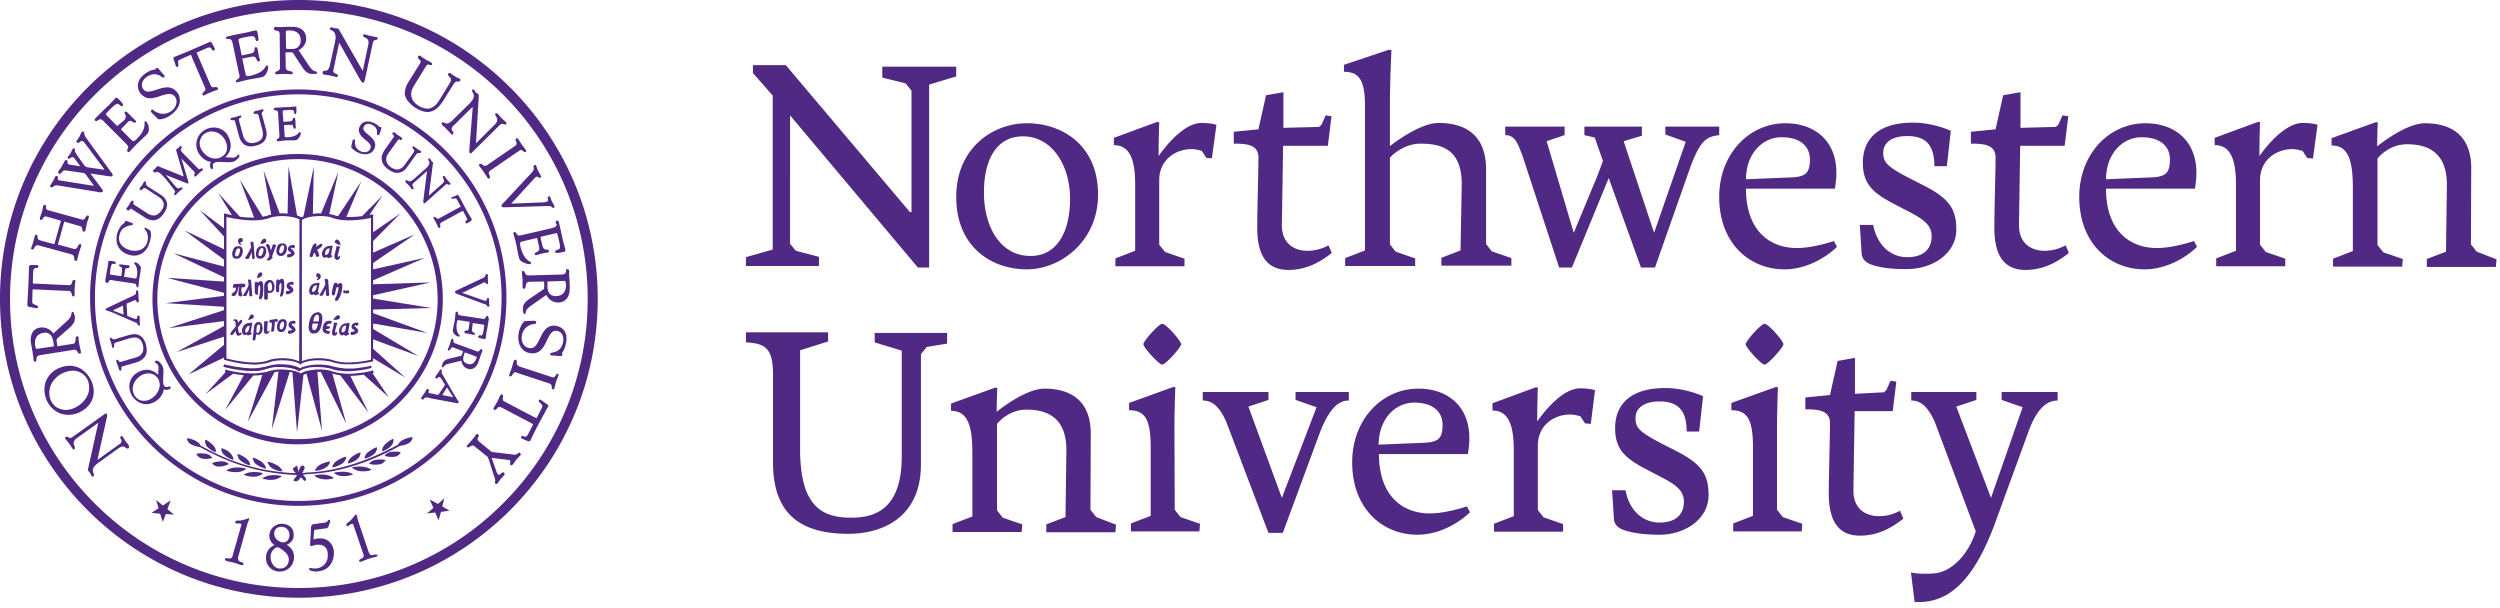
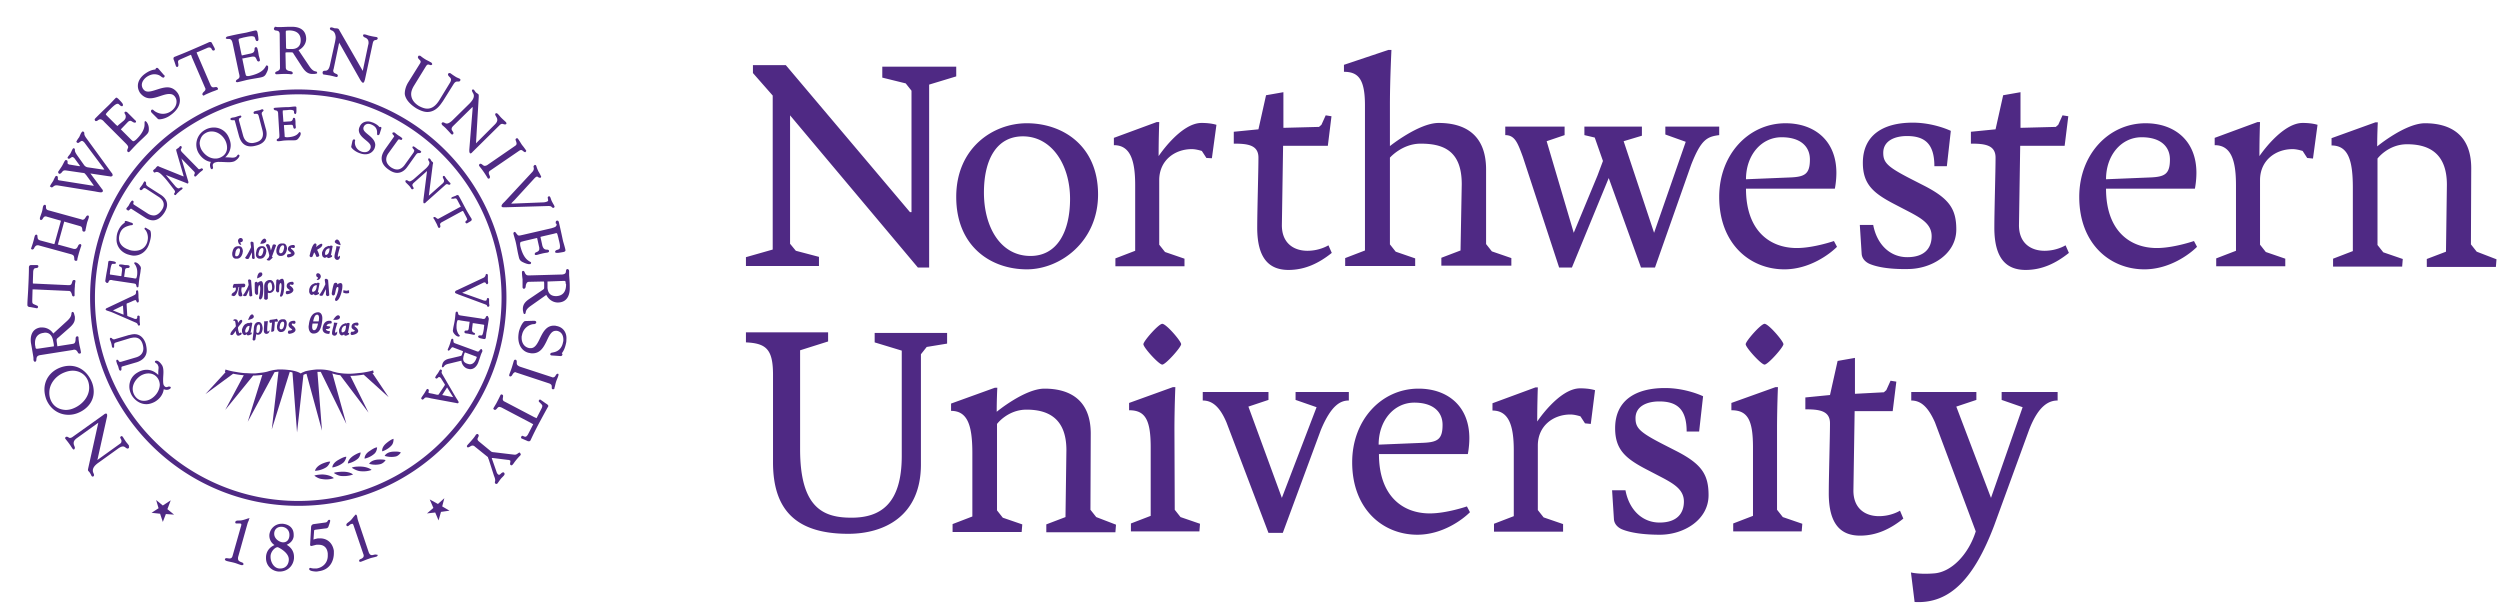
<svg xmlns="http://www.w3.org/2000/svg" width="189" height="46" fill="none" viewBox="0 0 189 46">
  <path fill="#4F2984" d="m25.723 28.369 2.14 2.83-1.38-2.784c.367 0 .712-.046 1.011-.092l1.887 1.703-1.22-1.818c.07-.023.093-.023.093-.023l-.046-.184s-.07.023-.161.046a6.15 6.15 0 0 1-.737.138c-.276.023-.575.069-.897.069h-.023a4.83 4.83 0 0 1-.828-.069c-.138-.023-.276-.07-.391-.092-.046-.023-.092-.023-.115-.046a3.355 3.355 0 0 0-.875-.115h-.23c-.299.023-.598.069-.874.138-.046.023-.115.046-.161.069-.07.023-.138.069-.184.092-.184-.115-.414-.184-.69-.23-.047 0-.093-.023-.139-.023-.207-.023-.414-.046-.62-.046h-.254c-.069 0-.138.023-.207.023a3.579 3.579 0 0 0-.53.115c-.137.046-.275.069-.413.092-.184.023-.391.046-.598.069h-.162c-.206 0-.414-.023-.598-.023a5.57 5.57 0 0 1-.69-.092 4.889 4.889 0 0 1-.644-.138c-.092-.023-.138-.046-.138-.046l-.046.184s.023 0 .046.023l-1.519 1.657 2.094-1.542c.23.046.506.092.805.115l-1.403 2.623 2.116-2.6c.23 0 .46-.023.69-.046l-1.104 3.543 2.025-3.75c.092-.023.207-.023.3-.046l-.507 4.372 1.358-4.35c.069 0 .138.024.207.047l.345 4.533.483-4.349c.069-.046.16-.069.23-.092l1.173 4.302-.345-4.44h.253l1.933 3.934-1.058-3.819c.184.069.39.115.598.138ZM56.922 4.924v.598l1.495 1.702v11.642l-2.024.576v.667h5.521v-.69l-1.748-.46-.437-.53V8.72l9.663 11.505h.851V6.396l2.048-.621v-.736h-5.59v.828l1.77.437.438.552v9.204-.023h-.115L59.407 4.924h-2.485Zm20.707 15.438c-2.738 0-5.338-1.749-5.338-5.476 0-3.704 2.784-5.568 5.338-5.568 2.692 0 5.384 1.68 5.384 5.384 0 3.566-2.853 5.66-5.384 5.66Zm3.267-5.338c0-2.554-1.38-4.716-3.566-4.716-1.956 0-2.945 1.702-2.945 4.256 0 2.554 1.22 4.786 3.52 4.786 1.979 0 2.991-1.772 2.991-4.326Zm29.612-1.104c0-2.554-1.427-3.06-3.107-3.06-1.403 0-2.323 1.058-2.323 1.058v6.557l.437.552 1.472.507v.575h-5.292v-.598l1.496-.575V7.96c0-1.979-.506-2.531-1.588-2.531V4.9l3.36-1.127h.23s-.115 2.347-.115 4.096v3.175s2.185-1.749 3.681-1.749c1.864 0 3.589.782 3.589 3.52v5.637l.437.552 1.473.507v.575h-5.292v-.598l1.45-.552.092-5.016Zm21.489.345c0 3.175 1.795 4.486 3.842 4.486 1.266 0 2.807-.529 2.807-.529l.231.437c-.553.553-2.071 1.703-3.981 1.703-2.6 0-4.924-1.933-4.924-5.476 0-3.221 2.232-5.568 5.016-5.568 2.163 0 3.843 1.289 3.843 3.75 0 .645-.116 1.197-.116 1.197h-6.718Zm3.359-.851c1.082-.046 1.473-.253 1.473-1.358 0-.966-.69-1.68-2.14-1.68-1.518 0-2.692 1.335-2.692 3.176l3.359-.138Zm5.982 6.534c-.161-.07-.575-.3-.598-.782l-.138-2.163h1.012c.277 1.472 1.266 2.439 2.577 2.439 1.312 0 1.841-.69 1.841-1.588 0-.874-.713-1.311-1.564-1.771l-1.151-.599c-1.656-.851-2.485-1.518-2.485-3.175 0-2.047 1.473-3.037 3.774-3.037 1.61 0 2.876.621 2.876.621l-.3 2.67h-.943c0-1.657-.69-2.279-2.071-2.279-.943 0-1.794.369-1.794 1.266 0 .736.299 1.058 2.094 1.979l1.035.529c1.864.966 2.393 1.748 2.393 3.29 0 1.864-1.864 2.991-3.682 2.991-1.196.023-2.231-.115-2.876-.391Zm17.878-5.683c0 3.175 1.794 4.486 3.842 4.486 1.265 0 2.807-.529 2.807-.529l.23.437c-.552.553-2.071 1.703-3.98 1.703-2.6 0-4.924-1.933-4.924-5.476 0-3.221 2.232-5.568 5.016-5.568 2.162 0 3.842 1.289 3.842 3.75 0 .645-.115 1.197-.115 1.197h-6.718Zm3.359-.851c1.081-.046 1.472-.253 1.472-1.358 0-.966-.69-1.68-2.139-1.68-1.519 0-2.692 1.335-2.692 3.176l3.359-.138Zm24.665 5.614-.438-.553.023-5.752c0-2.669-1.725-3.405-3.497-3.405-1.495 0-3.612 1.749-3.612 1.749 0-.967.046-1.818.046-1.818h-.184l-3.313 1.196v.553c1.265 0 1.61 1.127 1.61 3.198v4.786l-1.495.575v.598h5.223l.046-.575-1.473-.506-.437-.553v-6.534s.805-1.081 2.232-1.081c1.472 0 3.014.529 3.014 3.06l-.069 5.062-1.45.552v.598h5.223l.046-.575-1.495-.576Zm-63.181 1.196-2.439-6.764-2.783 6.764h-.967l-2.738-8.352c-.391-1.058-.598-1.656-1.334-1.656V9.57h4.486v.645l-1.357.46 2.048 6.925 1.794-4.325.414-1.105-.621-1.771-.782-.184V9.57h4.348v.69l-1.38.415 2.301 6.925 2.393-6.88-1.542-.552v-.598h4.072v.645c-.943.115-1.38.368-2.116 2.231l-2.738 7.777h-1.059Zm-23.629-1.68s-.644.415-1.588.415c-1.035 0-1.955-.576-1.932-1.98l.092-5.958h3.382l.046-.368.23-1.864-.437-.07-.322.714-.184.161-2.67.07h-.022V6.97l-1.312.23-.575 2.577-1.864.184v.898c1.036 0 1.864.092 1.864 1.058 0 .99-.092 4.05-.092 5.292 0 2.324.897 3.198 2.37 3.198 1.265 0 2.324-.53 3.267-1.288l-.253-.576Zm55.726 0s-.645.415-1.588.415c-1.035 0-1.956-.576-1.933-1.98l.092-5.958h3.36l.046-.368.23-1.864-.437-.07-.323.714-.184.161-2.669.07V6.97l-1.311.23-.575 2.577-1.864.184v.898c1.035 0 1.864.092 1.864 1.058 0 .99-.092 4.05-.092 5.292 0 2.324.897 3.198 2.37 3.198 1.265 0 2.323-.53 3.267-1.288l-.253-.576Zm-64.193-9.11c-.023 0-.391-.139-1.127-.139-1.588 0-3.245 2.508-3.245 2.508 0-1.38.047-2.577.047-2.577h-.184l-3.245 1.196v.553c1.22 0 1.61 1.104 1.61 3.014v4.97l-1.495.575v.598h5.223v-.575l-1.472-.506-.438-.553v-4.877c0-1.496 1.174-2.347 2.462-2.347.254 0 .53.069.76.138l.345.53.414.022.345-2.53Zm83.243 0c-.023 0-.391-.139-1.127-.139-1.588 0-3.267 2.508-3.267 2.508 0-1.38.046-2.577.046-2.577h-.184l-3.244 1.196v.553c1.219 0 1.61 1.104 1.61 3.014v4.97l-1.495.575v.598h5.222v-.575l-1.472-.506-.437-.553v-4.877c0-1.496 1.173-2.347 2.462-2.347.253 0 .529.069.759.138l.345.53.437.045.345-2.554ZM104.249 34.328c0 3.175 1.795 4.486 3.843 4.486 1.265 0 2.807-.529 2.807-.529l.23.438c-.552.552-2.071 1.702-3.981 1.702-2.6 0-4.923-1.933-4.923-5.476 0-3.221 2.231-5.568 5.015-5.568 2.163 0 3.843 1.289 3.843 3.75 0 .645-.115 1.197-.115 1.197h-6.719Zm3.337-.851c1.081-.046 1.472-.253 1.472-1.358 0-.966-.69-1.68-2.14-1.68-1.518 0-2.692 1.335-2.692 3.176l3.36-.138Zm-18.775 5.061.437.553 1.473.506-.046.575h-5.177v-.598l1.495-.575v-5.177c0-2.094-.414-2.807-1.633-2.807v-.552l3.313-1.197h.184s-.069 1.565-.069 3.221l.023 6.051Zm7.086-8.904v.599l-1.518.506 2.53 6.902 2.624-6.856-1.588-.552v-.599h4.027v.645c-.599 0-1.312.299-2.117 2.231l-2.876 7.777h-1.082l-3.175-8.352c-.506-1.196-1.081-1.656-1.794-1.656v-.645h4.97Zm26.713 10.377c-.161-.07-.575-.3-.598-.782l-.138-2.163h1.012c.276 1.472 1.265 2.439 2.577 2.439 1.311 0 1.84-.69 1.84-1.588 0-.874-.713-1.311-1.564-1.771l-1.15-.599c-1.657-.85-2.485-1.518-2.485-3.175 0-2.047 1.472-3.037 3.773-3.037 1.611 0 2.876.621 2.876.621l-.299 2.67h-.943c0-1.657-.691-2.278-2.071-2.278-.944 0-1.795.368-1.795 1.265 0 .736.299 1.058 2.094 1.979l1.035.529c1.864.966 2.393 1.748 2.393 3.313 0 1.864-1.864 2.991-3.681 2.991-1.197 0-2.209-.138-2.876-.414Zm23.675-8.076c-.529-1.196-1.081-1.656-1.794-1.656v-.645h4.923v.599l-1.518.506 2.623 6.902 2.392-6.856-1.587-.552v-.599h4.233v.645c-.598 0-1.426.299-2.162 2.231l-2.646 7.248c-1.473 3.865-3.267 5.913-6.005 5.752l-.276-2.232s.621.161 1.748.07c1.312-.093 2.6-1.427 3.152-3.176l-3.083-8.237Zm-63.41 7.156-.437-.553.023-5.752c0-2.669-1.726-3.405-3.498-3.405-1.495 0-3.612 1.749-3.612 1.749 0-.966.046-1.818.046-1.818h-.184L71.9 30.51v.552c1.265 0 1.61 1.127 1.61 3.198v4.786l-1.495.575v.598h5.223l.046-.575-1.473-.506-.437-.553V32.05s.806-1.081 2.232-1.081c1.473 0 3.014.529 3.014 3.06l-.069 5.062-1.45.552v.598h5.223l.046-.575-1.495-.575Zm60.764-.484s-.644.415-1.587.415c-1.036 0-1.956-.576-1.933-1.98l.092-5.958h2.876l.046-.368.23-1.864-.437-.069-.322.713-.184.161-2.186.115v-2.715l-1.311.23-.576 2.577-1.863.184v.898c1.035 0 1.863.092 1.863 1.058 0 .967-.092 4.05-.092 5.292 0 2.324.898 3.198 2.37 3.198 1.266 0 2.324-.53 3.267-1.288l-.253-.599Zm-23.054-9.11c-.023 0-.391-.139-1.127-.139-1.588 0-3.244 2.508-3.244 2.508 0-1.38.046-2.577.046-2.577h-.184l-3.245 1.197v.552c1.22 0 1.611 1.104 1.611 3.014v4.97l-1.496.575v.598h5.223v-.575l-1.472-.506-.437-.553v-4.877c0-1.496 1.173-2.347 2.461-2.347.254 0 .53.069.76.138l.345.53.437.045.322-2.554Zm-32.717-1.933c-.253 0-1.427-1.289-1.427-1.542 0-.23 1.15-1.541 1.427-1.541.299 0 1.426 1.31 1.426 1.541 0 .23-1.173 1.542-1.426 1.542Zm46.476 10.974.437.553 1.473.506-.046.575h-5.177v-.598l1.495-.575v-5.177c0-2.094-.414-2.807-1.633-2.807v-.552l3.336-1.197h.184s-.069 1.565-.069 3.221v6.051ZM69.622 35.11c0 3.935-2.807 5.246-5.499 5.246-4.026 0-5.683-1.887-5.683-5.407v-6.626c0-1.933-.529-2.37-2.047-2.439v-.76h6.212v.69l-2.117.668v7.478c0 4.51 1.818 5.177 3.888 5.177 2.163 0 3.797-1.013 3.797-4.671v-7.96l-2.048-.622v-.713h5.476v.805l-1.542.253-.437.552v8.33Zm63.779-7.546c-.253 0-1.427-1.289-1.427-1.542 0-.23 1.151-1.541 1.427-1.541.299 0 1.426 1.31 1.426 1.541 0 .23-1.173 1.542-1.426 1.542Z" />
  <path fill="#4F2984" d="M38.286 22.502c0-8.697-7.04-15.738-15.738-15.738-8.697 0-15.737 7.04-15.737 15.738 0 8.697 7.04 15.738 15.737 15.738 8.697.023 15.738-7.041 15.738-15.738Zm-15.738 15.37a15.322 15.322 0 0 1-10.86-4.51 15.24 15.24 0 0 1-4.51-10.86c0-4.234 1.726-8.076 4.51-10.86a15.322 15.322 0 0 1 10.86-4.51c4.234 0 8.076 1.726 10.86 4.51a15.322 15.322 0 0 1 4.51 10.86c0 4.233-1.726 8.076-4.51 10.86a15.322 15.322 0 0 1-10.86 4.51Z" />
-   <path fill="#4F2984" d="M22.594 0C10.124 0 0 10.124 0 22.594s10.124 22.594 22.594 22.594 22.594-10.124 22.594-22.594S35.088 0 22.594 0Zm15.438 38.055a21.753 21.753 0 0 1-15.438 6.397 21.752 21.752 0 0 1-15.438-6.397A21.753 21.753 0 0 1 .759 22.617 21.752 21.752 0 0 1 7.156 7.179c3.957-3.958 9.41-6.42 15.438-6.42a21.753 21.753 0 0 1 15.438 6.397 21.753 21.753 0 0 1 6.397 15.438 21.767 21.767 0 0 1-6.397 15.461Z" />
-   <path fill="#4F2984" d="M33.477 22.617c0-6.051-4.9-10.975-10.975-10.975-6.05 0-10.975 4.9-10.975 10.975 0 6.051 4.901 10.975 10.975 10.975 6.051-.023 10.975-4.924 10.975-10.975ZM22.502 33.2c-2.922 0-5.568-1.197-7.5-3.106a10.556 10.556 0 0 1-3.107-7.478c0-2.922 1.197-5.568 3.107-7.478a10.57 10.57 0 0 1 7.5-3.106 10.46 10.46 0 0 1 7.478 3.106 10.556 10.556 0 0 1 3.106 7.478c0 2.922-1.196 5.568-3.106 7.478a10.556 10.556 0 0 1-7.478 3.106Z" />
-   <path fill="#4F2984" d="M27.817 27.702c-.23.046-.53.092-.898.138-.16.023-.345.023-.506.023h-.207a4.887 4.887 0 0 1-1.012-.161h-.046c-.07-.023-.161-.046-.23-.07a4.053 4.053 0 0 0-.76-.068h-.253a3.841 3.841 0 0 0-.943.16h-.023c-.092.024-.161.07-.253.116-.345-.207-.92-.3-1.45-.3h-.253a3.444 3.444 0 0 0-.759.139c-.092.023-.184.069-.3.069-.114.023-.252.046-.39.069-.161.023-.322.023-.506.023-.138 0-.277 0-.415-.023-.138 0-.299-.023-.437-.046-.207-.023-.414-.046-.598-.092-.069-.023-.138-.023-.207-.046a4.384 4.384 0 0 1-.437-.092l-.046.184s.138.046.345.092c.184.046.437.092.736.138l.552.069c.161.023.345.023.506.023h.323c.16 0 .322-.023.483-.07.138-.022.276-.068.414-.114.161-.046.368-.092.575-.115h.368c.23 0 .46.023.69.069h.047a2.1 2.1 0 0 1 .644.23l.046.046.046-.046c.046-.023.092-.07.16-.092.024-.023.07-.023.093-.046a2.71 2.71 0 0 1 .897-.161h.23c.3 0 .599.046.829.092a.25.25 0 0 0 .115.023c.092.023.184.069.276.092.299.069.598.092.92.115h.115c.253 0 .483-.023.69-.046.346-.046.622-.092.829-.138a2.07 2.07 0 0 1 .276-.07l-.046-.183c.092 0-.023.023-.23.069Zm-8.72 6.902s.046.3.23.46c.368.3.782.368.782.368s.023-.322-.483-.62c-.414-.23-.53-.208-.53-.208Zm-1.15-.276s.022.3.206.46c.345.322.76.392.76.392s.046-.3-.438-.622c-.414-.253-.529-.23-.529-.23Zm-1.22-.437s0 .3.184.46c.322.322.736.414.736.414s.046-.299-.391-.644c-.391-.253-.53-.23-.53-.23Zm-1.22-.644s-.023.299.115.483c.3.345.69.46.69.46s.093-.299-.322-.644c-.368-.322-.483-.3-.483-.3Zm4.717 1.68s.092.298.3.437c.413.276.827.276.827.276s-.046-.322-.575-.553c-.437-.207-.552-.16-.552-.16Zm-2.209.413c-.621-.023-.897.23-.897.23s.345.162.897.116c.3-.023.598-.23.598-.23s-.069-.093-.598-.116Zm1.289.346c-.622-.023-.875.207-.875.207s.369.184.898.138c.299-.023.552-.23.552-.23s-.046-.092-.575-.115Zm1.426.23c-.621 0-.897.253-.897.253s.368.16.897.092c.3-.046.575-.253.575-.253s-.046-.07-.575-.092Z" />
-   <path fill="#4F2984" d="M30.578 33.2c-.322.139-.437.3-.483.415-2.485 1.357-4.855 2.047-6.972 2.116l-.276.046c.092-.184.322-.506.069-.575-.253-.069-.414.552-.3.598h-.022c-.046-.253-.138-.805-.253-.529-.023.092-.437.07.023.506-3.198-.138-5.384-1.08-7.202-2.093-.046-.115-.16-.276-.483-.414-.437-.184-.552-.116-.552-.116s.046.277.276.415c.276.16.552.207.713.23 1.84 1.012 4.073 1.978 7.34 2.117-.046.16-.437.414-.161.46.391.069.345-.414.529-.23.184.184.138.253.276.184.115-.07-.046-.322-.207-.438l.3-.046c2.139-.069 4.532-.759 7.04-2.14.138-.022.437-.045.713-.23.207-.137.253-.413.253-.413s-.184-.047-.621.137Zm-13.99 1.68c-.482.046-.551.161-.551.161s.184.23.437.23c.46.023.828-.184.828-.184s-.161-.253-.713-.207Zm-1.173-.598c-.483-.046-.575.046-.575.046s.138.253.368.322c.438.115.829-.023.829-.023s-.07-.3-.622-.345Z" />
  <path fill="#4F2984" d="M25.125 35.34s.415-.046.806-.345c.207-.16.253-.46.253-.46s-.115-.046-.552.207c-.53.276-.507.598-.507.598Zm1.174-.299s.414-.069.76-.368c.183-.16.206-.46.206-.46s-.115-.023-.53.23c-.46.3-.436.598-.436.598Zm1.265-.368s.414-.069.76-.391c.184-.184.184-.46.184-.46s-.139-.023-.53.253c-.46.276-.414.598-.414.598Zm1.68-1.196c-.437.345-.345.644-.345.644s.414-.115.713-.46c.161-.184.138-.483.138-.483s-.138 0-.506.299Zm-5.43 2.116s.414 0 .828-.253c.23-.138.322-.437.322-.437s-.115-.046-.575.138c-.53.23-.575.552-.575.552Zm2.784-.23s.299.207.598.254c.552.069.897-.093.897-.093s-.276-.253-.897-.253c-.53 0-.598.092-.598.092Zm-.76.3c-.529.023-.598.092-.598.092s.277.207.553.23c.529.046.897-.115.897-.115s-.23-.23-.851-.207Zm-2.07.299s.276.23.575.253c.53.092.897-.07.897-.07s-.253-.253-.874-.276c-.53.023-.598.093-.598.093Zm4.809-1.22c-.553.046-.668.322-.668.322s.392.138.852.023c.253-.069.39-.299.39-.299s-.091-.069-.574-.046Zm1.173-.598c-.552.023-.667.322-.667.322s.39.138.828.046c.23-.046.391-.299.391-.299s-.069-.092-.552-.07ZM9.549 33.43c-.138-.184-.207-.322-.276-.414-.023-.024-.046-.047-.07-.047-.045 0-.045.023-.068.023-.023.023-.046.046-.046.07 0 .092.115.184.092.299 0 .069-.023.138-.138.207l-1.634 1.173c-.023.023-.023.023-.046.023 0-.023.023-.069.023-.092l.69-3.106c.023-.069.023-.115.023-.161s0-.069-.023-.115c-.023-.023-.046-.023-.069-.023-.069 0-.115.046-.207.115L5.476 33.04a.367.367 0 0 1-.184.069c-.092 0-.138-.093-.253-.093-.023 0-.046 0-.069.024-.023.023-.046.046-.046.069 0 .023 0 .046.023.069.07.092.207.253.3.39.091.116.16.254.252.369.024.023.047.046.07.046.023 0 .046 0 .046-.023a.175.175 0 0 0 .046-.092c0-.115-.092-.207-.092-.368 0-.115.046-.23.23-.368l1.633-1.174-.76 3.428c0 .023-.022.07-.022.138 0 .023 0 .046.023.07.046.069.115.114.138.184.046.046.069.138.115.207.023.023.046.046.092.046.023 0 .023 0 .046-.023s.046-.046.046-.092c0-.092-.092-.184-.092-.346 0-.138.069-.345.437-.598l1.473-1.058c.16-.115.276-.161.368-.161.16 0 .207.138.345.16.023 0 .046 0 .069-.022.023-.023.046-.046.046-.07 0-.022 0-.045-.023-.068.092 0-.069-.184-.184-.322ZM5.89 31.22c.736-.298 1.196-.896 1.196-1.61 0-.23-.046-.483-.138-.713-.322-.782-.943-1.242-1.68-1.242-.253 0-.506.046-.782.16-.713.3-1.127.921-1.127 1.634 0 .23.046.483.138.736.299.737.943 1.174 1.68 1.174.252 0 .483-.046.713-.138ZM3.82 30.21a1.427 1.427 0 0 1-.092-.53c0-.667.483-1.265 1.127-1.518.23-.092.437-.138.644-.138.53 0 .967.299 1.15.76.07.183.093.367.093.528 0 .668-.506 1.266-1.15 1.542a1.52 1.52 0 0 1-.622.138c-.506-.023-.943-.253-1.15-.782Zm1.795-3.774c.115 0 .184.07.23.138.046.07.069.161.16.161h.024a.099.099 0 0 0 .092-.092c-.023-.184-.07-.368-.115-.552-.07-.414-.07-.506-.07-.552 0-.023 0-.115-.091-.115h-.023c-.138.046-.092.184-.115.322-.023.138-.046.23-.23.253l-1.036.161c-.023 0-.046.023-.069.023-.023 0-.023 0-.046-.069-.023-.207-.046-.322-.046-.391 0-.115.023-.115.184-.253l.76-.667c.23-.207.437-.415.437-.737v-.115c0-.023-.023-.092-.046-.184-.023-.069-.023-.16-.116-.184h-.023c-.046 0-.069.07-.069.092-.023.092.023.253-.322.575l-1.058.967a.996.996 0 0 0-.828-.46H3.06c-.622.092-.737.598-.737.943 0 .207.046.368.046.391.046.253.092.53.138.805.023.138.023.184.023.23v.092c.023.07.046.116.115.139.139-.046.093-.184.116-.276.023-.093.046-.185.253-.23l2.484-.392c.07-.023.093-.023.116-.023Zm-1.542-.253-1.242.184h-.046c-.092 0-.092-.046-.115-.207-.024-.069-.024-.16-.024-.23 0-.368.162-.69.622-.76.046 0 .092-.022.138-.022.437 0 .552.368.598.552.023.138.069.322.069.414v.07Zm-1.288-2.876c.046 0 .069-.023.092-.092h-.023.023c0-.115-.115-.115-.138-.138-.254-.115-.3-.092-.3-.322v-.07l.023-.804h.184l2.554.115c.115 0 .161.069.207.184.046.092.023.207.139.23.023 0 .046 0 .069-.023.023-.023.023-.046.023-.07h-.023.023v-.183c0-.092 0-.253.023-.483 0-.139.023-.276.046-.392 0-.092-.092-.092-.115-.092-.139.023-.116.138-.162.23-.023.093-.069.162-.23.162h-.023l-2.507-.116c-.093 0-.162 0-.185-.023v-.161l.023-.713c.023-.23.092-.253.162-.276.046 0 .092 0 .138-.023.046 0 .092-.046.092-.115 0-.092-.092-.092-.115-.092H2.37c-.046 0-.115 0-.138.046-.046.046-.046.092-.046.138 0 .092 0 .552-.046 1.45-.023.62-.069 1.012-.069 1.403.023.138.184.138.23.138l.484.092Zm-.346-4.44s.023 0 0 0c.138-.023.138-.116.184-.184.046-.07.116-.139.208-.139H2.9l2.438.668c.277.069.254.184.277.299v.046c0 .046 0 .138.092.16h.046c.046 0 .092-.022.092-.068 0-.046 0-.07.092-.414.069-.253.184-.598.207-.645v-.046c0-.023 0-.069-.07-.092h-.022c-.115.023-.138.115-.184.207-.046.093-.115.162-.207.162h-.07l-1.173-.323h-.046l.483-1.748c.023 0 .046.023.07.023l1.127.322c.138.046.138.115.16.184.024.069-.022.184.093.23h.046c.115 0 .115-.115.115-.138.023-.092.046-.23.115-.53.046-.16.115-.298.138-.436v-.023c0-.07-.046-.092-.07-.092h-.022c-.115.023-.115.115-.184.184-.046.092-.115.138-.207.138-.023 0-.046 0-.07-.023l-2.507-.69c-.184-.046-.184-.161-.184-.254v-.023c0-.046 0-.115-.07-.138h-.022c-.046 0-.115.046-.138.161-.023.093-.023.184-.07.346-.022.092-.114.322-.16.483v.069c0 .046.046.092.069.092h.023c.092-.023.115-.092.16-.161.047-.07.093-.115.185-.115.023 0 .046 0 .092.023l.966.276c.023 0 .046 0 .07.023 0 0 .022 0 .022.023l-.483 1.725v.023h-.046l-1.035-.276c-.207-.069-.184-.16-.207-.276v-.023c0-.046 0-.115-.07-.138H2.74c-.046 0-.093.046-.116.115-.046.161-.069.3-.115.437-.046.184-.115.346-.16.506v.047c.022-.047.045.023.091.023Zm1.427-4.717c.023 0 .023.023.046.023.115-.023.161-.161.345-.161h.07l2.852.46c.23.046.368.07.46.07a.176.176 0 0 0 .115-.047c.023-.023.023-.046.023-.069 0-.046-.023-.092-.069-.138l-.874-1.173 1.38.207c.07 0 .115.023.162.023a.176.176 0 0 0 .115-.046c.023-.023.023-.046.023-.07 0-.068-.046-.137-.092-.183l-1.91-2.623c-.115-.161-.138-.254-.138-.3v-.068a.174.174 0 0 0-.046-.093c-.023 0-.046-.023-.07-.023-.045 0-.068.046-.091.07-.07.091-.115.23-.184.368a1.919 1.919 0 0 0-.184.276c0 .023-.023.023-.023.046 0 .046.023.069.069.092.023 0 .023.023.046.023.115-.023.207-.161.299-.161.023 0 .046 0 .069.023.046.023.069.046.115.092l1.426 1.91c.046.068.07.114.092.137h-.138l-1.081-.16a.437.437 0 0 1-.207-.07c-.023-.023-.07-.046-.115-.115l-.506-.713c-.161-.23-.184-.322-.184-.391v-.07c0-.022-.023-.068-.07-.091H5.57c-.023 0-.046.023-.07.046-.046.069-.069.138-.16.322-.047.092-.116.161-.185.253 0 .023-.046.046-.046.092 0 .023 0 .046.046.07.023 0 .046.022.046.022.115-.023.184-.138.276-.138.023 0 .046 0 .07.023.023.023.092.07.115.115l.368.506c0 .023.023.023.023.046h-.07l-.69-.115c-.069 0-.092-.023-.138-.046-.046-.023-.046-.046-.046-.092v-.092c0-.023 0-.069-.046-.092-.023-.023-.046-.023-.069-.023-.023 0-.046 0-.069.023-.069.092-.115.207-.23.414-.023.046-.184.276-.276.415-.023.022-.023.045-.023.069 0 .023.023.069.046.092.023.023.046.023.07.023.183-.023.183-.277.413-.254h.046l1.266.184c.069 0 .138.024.138.024.023 0 .069.069.138.138l.552.759c.023.023.023.023.023.046h-.092l-2.462-.391c-.046 0-.092-.023-.115-.023-.046-.023-.046-.07-.046-.115v-.092c0-.023 0-.07-.046-.092-.023-.023-.046-.023-.069-.023-.023 0-.069.023-.069.046a2.108 2.108 0 0 0-.161.322c-.07.115-.161.23-.23.368-.023.023-.023.069-.023.092.023-.046.046 0 .092.023Zm3.382-4.993a.263.263 0 0 0 .161-.069c.07-.046.115-.069.161-.069.115 0 .23.092.322.207l1.588 1.588c.138.138.207.23.207.299v.046c-.046.115-.07.16-.07.23 0 .023 0 .046.024.069.023.023.046.046.069.046.046 0 .069-.023.092-.046.138-.138.276-.3.414-.437.253-.276.53-.506.805-.783.138-.137.23-.23.23-.437v-.046a.842.842 0 0 0-.184-.552c-.023 0-.023-.023-.069-.046-.023 0-.046 0-.046.023-.023.023-.023.046-.023.07v.16c0 .207-.069.575-.598 1.105-.115.115-.207.16-.253.16-.046 0-.115-.068-.23-.183l-.644-.645-.07-.069.024-.023.506-.529c.069-.069.138-.092.184-.092.115 0 .207.138.345.138.023 0 .046 0 .07-.023.022-.023.022-.046.022-.069 0-.023-.023-.069-.046-.069l-.276-.276-.345-.345a.176.176 0 0 0-.115-.046c-.023 0-.046 0-.07.023-.022.023-.022.046-.022.069.023.092.115.161.092.3 0 .068-.023.16-.138.275l-.391.322-.092.092s-.023-.023-.092-.069l-.645-.644c-.115-.115-.16-.161-.138-.184 0-.023.07-.115.253-.3.139-.137.46-.482.622-.482h.023c.092 0 .16.16.299.184.023 0 .046 0 .069-.023 0-.023.023-.023.023-.07 0-.091-.07-.183-.368-.482-.046-.023-.07-.07-.115-.07-.023 0-.046 0-.07.024-.114.115-.414.437-.483.506-.138.138-.345.322-.989.966-.069.07-.115.115-.115.161 0 .023.023.046.023.07.023.022.046.045.07.045Zm4.096-1.725c.506 0 1.058-.346 1.472-.323.161 0 .3.046.414.208a.602.602 0 0 1 .115.39c0 .277-.184.553-.437.714a1.061 1.061 0 0 1-.598.184c-.276 0-.53-.138-.621-.207-.07-.046-.092-.092-.161-.115-.023 0-.046 0-.07.023-.022.023-.045.046-.045.092s.023.092.069.138l.46.46a.207.207 0 0 0 .115.023c.184 0 .529-.092.782-.276.575-.391.76-.805.76-1.15a.982.982 0 0 0-.162-.553c-.23-.322-.506-.437-.782-.437-.506 0-1.058.322-1.45.322-.16 0-.276-.046-.39-.207a.557.557 0 0 1-.093-.299c0-.23.161-.46.392-.621.183-.115.368-.184.552-.184.184 0 .368.046.529.184a.263.263 0 0 0 .16.069c.024 0 .047 0 .047-.023.023-.023.046-.046.046-.092s-.023-.07-.046-.07l-.437-.505c-.023-.023-.046-.046-.092-.046-.023 0-.046 0-.07.023-.068.069-.045.115-.045.092 0 .023-.3-.023-.783.322-.322.23-.552.552-.552.92 0 .184.046.345.161.53.23.299.507.414.76.414Zm1.955-2.44c.023.047.046.07.092.07h.023a.127.127 0 0 0 .07-.115v-.07c0-.068-.024-.137-.024-.183 0-.115.023-.138.23-.23l.737-.323c.023.023.069.115.069.161l1.012 2.347c.023.023.023.07.023.092 0 .161-.207.207-.23.368v.046c.023.023.046.07.092.07.023 0 .046 0 .046-.024.046-.023.115-.069.621-.276.138-.046.253-.092.368-.138.046-.023.07-.046.046-.092 0-.023-.023-.046-.023-.046a.126.126 0 0 0-.115-.069c-.069 0-.138.023-.207.023-.069 0-.138-.023-.207-.16l-.99-2.302c-.045-.115-.068-.16-.068-.184h.023c.023-.023.069-.023.115-.046l.644-.276c.092-.046.138-.046.184-.046.092 0 .115.046.161.092.023.046.046.138.138.138h.046c.046-.023.07-.046.07-.092s-.024-.069-.024-.092l-.184-.345c-.023-.069-.069-.115-.138-.115-.023 0-.069 0-.115.023-.092.046-.506.23-1.311.575-.576.253-.944.391-1.289.53a.127.127 0 0 0-.069.115c0 .069.023.115.046.16l.138.415Zm3.935-2.047h.069c.207 0 .253.184.299.391l.46 2.186c.023.092.046.184.046.253a.209.209 0 0 1-.07.161c-.114.092-.183.092-.206.207 0 .046.046.07.092.07h.046c.207-.047.391-.093.575-.139.368-.092.736-.138 1.104-.207.207-.046.346-.069.46-.276.07-.138.162-.3.162-.46v-.092c0-.023-.023-.07-.092-.092h-.023c-.07.023-.046.069-.092.115-.092.16-.323.483-1.15.667-.093.023-.139.023-.185.023-.16 0-.138-.07-.207-.322l-.184-.897c0-.046-.023-.07-.023-.092 0-.023 0-.023.046-.023l.713-.139h.092c.115 0 .161.07.207.162.046.069.046.184.161.207h.023a.1.1 0 0 0 .093-.092v-.023c-.023-.139-.07-.254-.093-.369a3.573 3.573 0 0 0-.092-.483c-.023-.046-.023-.115-.115-.115h-.023c-.115.046-.069.161-.092.253-.023.092-.069.184-.299.23l-.529.115c-.069.023-.115.023-.115.023-.023 0 0 .023-.046-.115l-.184-.897c-.023-.092-.023-.161-.023-.184 0-.069.046-.069.391-.161.138-.023.391-.092.598-.092a.46.46 0 0 1 .207.046c.023.023.046.092.07.161.022.069.045.161.137.161h.023c.046-.023.092-.069.07-.184 0-.092-.024-.23-.07-.483-.023-.046-.023-.115-.115-.138h-.023c-.16.023-.598.138-.69.16-.207.047-.46.07-1.357.277-.115.023-.184.046-.207.138v.023c.046.046.115.046.16.046Zm3.474-.76c.023.139.16.116.253.139.092.023.184.069.184.276l.023 2.508c0 .16-.069.207-.161.253-.07.046-.184.046-.207.16 0 .047.046.093.092.093.184 0 .368-.023.552-.023h.138c.276 0 .368.023.414.023h.023c.023 0 .07 0 .092-.046h.023v-.046c-.023-.138-.184-.138-.299-.161-.115-.046-.23-.07-.23-.276l-.023-1.036v-.046c0-.023-.023-.023.092-.046h.23c.3 0 .207 0 .368.23l.553.852c.184.276.39.552.782.552h.184c.046-.023.115 0 .161-.046h.023v-.046.023-.023c0-.046-.046-.092-.069-.092-.092-.023-.253 0-.53-.414l-.805-1.197c.323-.16.576-.483.576-.874-.023-.828-.76-.897-1.082-.897h-.138c-.253 0-.529.023-.828.023h-.046c-.184 0-.161-.023-.253-.023h-.023c0 .046-.07.069-.07.16 0-.022 0-.022 0 0 0-.022 0-.022 0 0 0-.022 0-.022 0 0 0-.022 0-.022 0 0 0-.022 0 0 0 0Zm.897.254c0-.161.046-.115.23-.138h.023c.46 0 .875.184.875.736v.023c0 .552-.438.644-.622.644h-.276c-.069 0-.138 0-.16-.023-.024 0-.024 0-.047-.023l-.023-1.22Zm2.876 3.198c.046 0 .3.046.46.069.23.046.368.092.483.115h.024c.069 0 .091-.069.091-.092v-.023c-.023-.115-.138-.115-.207-.161-.092-.046-.138-.092-.138-.207 0-.023 0-.07.023-.092l.415-1.979v-.046c.023.023.023.07.046.07l1.564 2.76c.092.138.138.184.184.207h.023c.092-.023.092-.115.138-.23l.599-2.784c.046-.161.091-.184.16-.207.07-.023.162 0 .208-.115v-.023c0-.046-.046-.092-.07-.092-.115-.023-.322-.046-.483-.092-.16-.023-.276-.092-.437-.115h-.023c-.046 0-.092.023-.092.069v.023c.023.115.138.138.23.184.092.069.184.138.184.345 0 .046 0 .115-.023.161l-.414 1.979-1.748-3.037c-.023-.023-.046-.138-.139-.161-.069-.023-.16-.023-.23-.023a2.895 2.895 0 0 0-.23-.07h-.023c-.023 0-.092 0-.115.07v.023c.023.138.138.115.23.184.092.069.184.184.207.46 0 .092-.023.207-.046.345l-.39 1.772c-.07.322-.185.39-.277.414-.092.023-.23-.023-.276.115v.023c0 .115.046.16.092.16Zm6.995 2.554c.322.184.598.276.828.276.713 0 1.058-.667 1.173-.805l.806-1.289c.115-.184.207-.207.276-.207h.115a.127.127 0 0 0 .115-.069c0-.023.023-.023.023-.046 0-.046-.023-.069-.046-.092-.092-.046-.161-.069-.253-.115-.161-.092-.322-.207-.483-.322h-.047c-.022 0-.069 0-.091.046-.024.023-.024.046-.024.069.023.161.23.207.23.391a.53.53 0 0 1-.069.207l-.828 1.358c-.207.322-.483.62-.897.62-.184 0-.391-.068-.644-.206-.368-.23-.576-.53-.576-.898 0-.184.07-.39.208-.62l.92-1.496c.069-.092.115-.115.16-.115.07 0 .139.046.208.046a.174.174 0 0 0 .092-.046v-.046c-.023-.092-.115-.138-.138-.138-.138-.092-.276-.138-.414-.23a2.799 2.799 0 0 1-.322-.23c-.023-.024-.07-.024-.115-.024-.023 0-.046 0-.07.046 0 .023-.022.046-.022.07.023.16.23.23.207.345 0 .023 0 .046-.023.092L30.9 6.166c-.184.276-.299.598-.299.92.023.3.253.714.875 1.105Zm2.692.943c-.184.161-.3.207-.392.207-.115 0-.184-.092-.299-.092-.023 0-.069.023-.069.046-.023 0-.023.023-.023.07 0 .022.023.045.046.091.023.023.23.184.345.322.161.161.253.277.345.368.024.023.047.023.07.023.046 0 .069-.023.069-.046.023-.022.023-.045.023-.068-.023-.116-.162-.208-.138-.323 0-.046.023-.115.115-.207l1.426-1.403c.023-.023.023-.023.046-.023v.092l-.253 3.129v.069c0 .115.023.161.046.184 0 .023.023.023.046.023.07 0 .115-.069.184-.138l2.025-2.002c.069-.069.138-.092.184-.092.069 0 .138.046.23.046.023 0 .046-.023.069-.023.023-.023.023-.046.023-.069 0-.023-.023-.046-.023-.069-.092-.092-.253-.23-.368-.345-.115-.115-.184-.23-.3-.322-.022-.023-.045-.023-.068-.023-.023 0-.046.023-.07.023-.022.023-.022.046-.022.069.023.138.16.23.16.414 0 .092-.045.207-.183.345l-1.427 1.427.207-3.497v-.116c0-.023 0-.069-.023-.092-.069-.069-.138-.092-.184-.138-.046-.046-.092-.115-.138-.184-.023-.023-.046-.046-.092-.046-.023 0-.046 0-.046.023-.023.023-.046.046-.023.07 0 .114.138.206.138.39 0 .139-.069.323-.345.599l-1.311 1.288Zm4.785 1.887-2.07 1.426a.427.427 0 0 1-.23.092c-.139 0-.185-.138-.323-.16-.023 0-.046 0-.069.022-.023.023-.046.046-.046.092s.023.07.046.092c.046.07.115.138.276.368.115.162.23.346.3.46.022.047.045.093.114.093.023 0 .047 0 .047-.023a.174.174 0 0 0 .046-.092c0-.092-.092-.207-.092-.322a.2.2 0 0 1 .092-.162l2.185-1.495c.07-.046.115-.07.161-.07.115 0 .184.139.3.162.023 0 .046 0 .046-.023.023-.023.046-.046.046-.069 0-.046-.023-.07-.046-.092a5.083 5.083 0 0 0-.277-.368c-.092-.138-.184-.3-.299-.46-.023-.023-.046-.046-.069-.046-.023 0-.046.023-.069.023-.023.023-.046.046-.046.069 0 .092.07.184.07.276.022.069 0 .138-.093.207Zm-.805 4.233c-.07.07-.207.184-.23.3v.045c.023.07.092.07.16.07h.208l3.152-.093h.023c.276 0 .207.092.345.138h.046c.046-.023.07-.046.07-.092 0-.023 0-.046-.024-.069-.023-.069-.069-.115-.184-.345-.046-.092-.069-.207-.115-.299-.023-.046-.046-.069-.092-.069-.023 0-.046 0-.046.023-.046.023-.069.07-.046.092 0 .07.023.138.023.184 0 .046 0 .07-.069.092-.069.046-.23.07-.322.07l-2.278.091h-.115c0-.023.092-.115.253-.276l1.496-1.633c.023-.023.092-.092.138-.115.023 0 .046-.023.046-.023.069 0 .115.092.23.092h.046c.046-.023.046-.07.046-.092 0-.023 0-.023-.023-.046a2.656 2.656 0 0 0-.184-.345 3.066 3.066 0 0 1-.161-.415c-.023-.046-.046-.069-.092-.069-.023 0-.046 0-.046.023-.046.023-.07.07-.07.092 0 .046.024.092.024.161 0 .07-.023.138-.092.23l-2.117 2.278Zm3.934 1.703c0 .207-.184.23-.39.299l-2.187.506c-.115.023-.184.046-.253.046s-.115-.023-.138-.069c-.115-.115-.115-.184-.207-.207-.046 0-.092.07-.092.092v.046c.046.184.115.391.161.575.092.368.138.737.23 1.105.046.207.07.345.3.46.138.069.298.138.46.161h.092c.023 0 .069 0 .092-.092v-.023c-.023-.07-.07-.046-.115-.092-.161-.092-.483-.3-.69-1.127-.024-.093-.024-.162-.024-.208 0-.16.07-.138.3-.207l.874-.207c.046 0 .069-.023.092-.023.023 0 .023 0 .023.023l.16.713v.093c0 .115-.068.16-.137.207-.07.046-.184.046-.207.16v.024c0 .046.046.069.092.069h.023c.138-.023.253-.07.368-.092.161-.046.322-.07.483-.092.046-.023.115-.023.115-.115v-.023c-.046-.115-.16-.07-.253-.092-.092-.023-.184-.07-.253-.3l-.115-.529c-.023-.069-.023-.115-.023-.115 0-.023-.023 0 .115-.046l.897-.207c.092-.023.161-.046.184-.046.07 0 .07.046.161.391.023.138.115.414.115.622 0 .091-.023.16-.046.184-.023.023-.092.046-.16.069-.07.023-.139.046-.162.138v.023c0 .046.07.069.161.069.092 0 .23-.023.483-.07.047-.022.116-.022.139-.114v-.023c-.023-.162-.161-.599-.184-.69-.047-.208-.093-.46-.3-1.358-.023-.115-.046-.184-.138-.184h-.023c-.092.023-.092.115-.092.16v.047c.07.046.07.046.07.069Zm.414 3.796-2.507.07h-.023c-.162 0-.208-.07-.254-.139-.046-.069-.046-.184-.16-.207a.099.099 0 0 0-.093.092c0 .184.023.368.046.552v.599c0 .023.023.092.092.115.161-.023.139-.184.161-.3.046-.114.07-.23.254-.23l1.035-.023h.046c.023 0 .023-.023.046.093v.276c0 .23 0 .184-.23.345l-.851.575c-.276.184-.53.391-.53.782v.023c0 .023 0 .092.023.184.023.07 0 .138.093.184a.099.099 0 0 0 .092-.092c.023-.092 0-.253.39-.529l1.174-.828c.161.322.483.575.874.575h.023c.783-.023.875-.736.875-1.058v-.184c0-.253-.023-.53-.046-.829V20.5c0-.092-.046-.138-.115-.16h-.023c-.115.022-.092.16-.115.252-.023.07-.07.138-.277.161Zm.3.76c0 .46-.184.85-.737.874h-.023c-.552 0-.62-.414-.644-.621V21.282l1.242-.046c.139 0 .116.046.139.23.023 0 .023.023.023.046Zm-.737 3.129c-.069-.023-.138-.023-.184-.023-.552 0-.805.46-1.012.874-.207.437-.391.828-.736.828h-.092c-.414-.069-.599-.414-.599-.782 0-.07 0-.138.023-.184a1.01 1.01 0 0 1 .852-.851c.092 0 .184 0 .23-.116v-.023c0-.091-.092-.114-.184-.114h-.023l-.645.022c-.16.047-.368.438-.46.806a2.536 2.536 0 0 0-.046.414c0 .805.483 1.15.875 1.196.069.023.138.023.207.023.575 0 .828-.46 1.035-.874.207-.437.368-.828.713-.828h.092c.346.069.484.345.484.667 0 .069 0 .115-.023.184-.07.414-.323.713-.76.782-.046.023-.16 0-.207.115v.023c0 .07.07.092.115.092l.667.046h.023c.046 0 .092-.046.115-.092v-.023c0-.069-.045-.092-.045-.092 0-.023.207-.207.322-.782.023-.092.023-.184.023-.253.046-.483-.208-.943-.76-1.035Zm.115 3.612h-.023c-.092.023-.115.092-.16.16-.047.07-.093.116-.185.116-.023 0-.069 0-.092-.023l-2.393-.782c-.23-.092-.253-.184-.253-.276v-.116c0-.045-.023-.114-.069-.137h-.046c-.069 0-.092.045-.115.114-.023.07-.046.162-.138.46-.069.208-.138.392-.184.507 0 .023-.023.069-.023.092 0 .046.046.092.07.092h.022c.115-.023.138-.115.184-.184.046-.07.115-.138.184-.138.023 0 .046 0 .07.023l2.507.828c.161.07.184.138.184.23v.092c0 .046 0 .092.07.115h.045c.07 0 .092-.046.092-.115.046-.138.07-.299.115-.437.046-.161.138-.322.184-.506v-.046c.023-.046-.023-.07-.046-.07Zm-.897 2.255-.391-.276c-.023-.023-.046-.023-.046-.023-.023 0-.07 0-.092.046 0 .023-.023.046-.023.046 0 .069.069.115.092.138.138.138.184.184.184.253a.529.529 0 0 1-.07.207l-.367.713c-.023 0-.138-.069-.161-.069l-2.278-1.196a.19.19 0 0 1-.115-.184c0-.07.023-.139.023-.208 0-.046 0-.092-.046-.115-.023 0-.046-.023-.07-.023-.045 0-.068.023-.091.07-.023.045-.046.114-.3.598l-.206.345c0 .023-.023.023-.023.046 0 .069.069.092.069.092.023 0 .023.023.046.023.16-.023.184-.23.345-.23.046 0 .092.023.16.046l2.233 1.173c.069.046.115.07.138.07l.023.022-.07.138-.321.622c-.093.16-.162.184-.208.184-.069 0-.138-.047-.207-.07-.046 0-.092.023-.092.07 0 .022-.023.046-.023.046 0 .092.07.092.115.115l.369.16c.046.024.069.024.115.024.069 0 .115-.046.138-.115.046-.092.23-.507.644-1.289.299-.552.483-.897.667-1.22 0-.022.023-.022.023-.045-.046-.115-.138-.161-.184-.184Zm-2.002 3.704c-.115.023-.184.161-.345.161h-.046l-1.541-.184c-.07 0-.184-.023-.23-.07l-.92-.758c-.07-.07-.093-.115-.093-.161 0-.092.092-.184.092-.276a.174.174 0 0 0-.046-.092c-.023-.023-.046-.023-.069-.023-.046 0-.069.045-.092.045a2.277 2.277 0 0 1-.253.346 8.83 8.83 0 0 1-.368.414c-.023.046-.069.069-.069.115 0 .023.023.046.023.069.023.023.046.023.069.023.138-.023.207-.138.345-.138.046 0 .115.023.184.092l.944.76c.046.022.023.068.092.206l.39 1.22c.047.115.093.23.093.345v.046c0 .023-.023.069-.023.115 0 .023 0 .069.046.092.023.023.046.023.069.023.023 0 .046 0 .069-.023.092-.115.16-.23.253-.345.069-.092.16-.161.253-.276a.176.176 0 0 0 .046-.115.174.174 0 0 0-.046-.093c-.023-.023-.046-.023-.07-.023-.137.023-.206.185-.298.185-.023 0-.046 0-.07-.023-.091-.07-.114-.161-.137-.23l-.322-.92c-.023-.047-.023-.07-.023-.093h.092l1.104.138c.07 0 .138.023.184.046.023.023.023.023.023.07 0 .045-.023.114-.023.183 0 .023 0 .07.046.092a.071.071 0 0 0 .046.023c.07 0 .092-.046.115-.069.046-.046.115-.16.207-.276a4.53 4.53 0 0 1 .368-.414c.023-.023.023-.046.023-.069 0-.046-.023-.069-.046-.092a.05.05 0 0 0-.046-.046Zm-26.367 3.612-.598.391-.506-.414.184.621-.53.346.645.069.207.62.23-.597.621.046-.506-.414.253-.668Zm5.913 1.358s0-.023 0 0c0-.023 0-.023 0 0-.092 0-.299.115-.598.16-.253.024-.368-.022-.437.116v.023c0 .046.023.092.069.092h.299c.092.023.092.046.092.092a.711.711 0 0 1-.046.184l-.621 2.186c-.046.16-.138.184-.23.184-.07 0-.161-.023-.23-.023a.127.127 0 0 0-.116.069v.023c0 .069.07.092.116.115.138.046.414.092.575.138.184.046.322.115.483.16a.291.291 0 0 0 .138.024c.023 0 .092-.023.092-.07v-.022c-.023-.115-.138-.115-.23-.161s-.184-.092-.184-.253c0-.046 0-.092.023-.161l.69-2.462c.046-.161.092-.207.115-.3v-.045c.07-.023.046-.07 0-.07Zm3.382 1.334v-.092c0-.506-.345-.782-.828-.828h-.069a.93.93 0 0 0-.943.851v.046c0 .276.138.552.39.713-.367.161-.62.46-.643.898v.092c0 .575.437.966.943 1.012h.092c.575 0 1.035-.414 1.081-1.012v-.092c0-.414-.207-.713-.552-.92.276-.116.506-.346.53-.668Zm-.368 1.772v.046c-.023.391-.276.644-.644.644h-.069c-.414-.023-.667-.483-.667-.874v-.07c.023-.367.368-.69.552-.666.115.045.828.414.828.92Zm.046-1.795c-.023.322-.207.506-.46.506h-.046c-.276-.023-.644-.276-.644-.644v-.046c.023-.299.23-.483.529-.483h.046c.345.023.575.276.575.598v.07Zm2.324.207h-.161c-.115.023-.23.046-.345.092l.046-.644c0-.092.046-.092.207-.115l.53-.069c.16-.023.275 0 .344-.138.023-.07.138-.368.138-.46 0-.046-.046-.07-.069-.07h-.023c-.138.047-.069.185-.299.208l-.828.115c-.207.023-.23.16-.23.299l-.07 1.242v.023c0 .07.047.092.093.092h.023c.092-.023.253-.069.368-.092h.161c.552 0 .667.415.69.668v.16c0 .553-.39.898-.851.967h-.161c-.184 0-.276-.046-.322-.046-.046 0-.07.046-.07.092v.023c.047.092.185.138.484.161.069 0 .138 0 .23-.023.92-.115 1.15-.874 1.15-1.357v-.184c-.092-.599-.506-.944-1.035-.944Zm4.188 1.22c-.093 0-.184.046-.277.046-.092 0-.184-.046-.253-.253l-.805-2.393c-.046-.161-.046-.23-.069-.322-.023-.023-.023-.092-.092-.092h-.023c-.046.046-.046.069-.138.16-.07.093-.138.185-.253.3-.184.16-.276.184-.3.299v.046c.024.046.07.069.093.069h.023c.069-.023.184-.161.253-.161.023 0 .046-.023.069-.023.069 0 .092.069.138.207l.713 2.094a.207.207 0 0 1 .023.115c0 .115-.069.16-.138.207-.069.046-.184.046-.207.16v.024c0 .046.046.069.092.069.023 0 .046 0 .092-.023.138-.046.391-.161.552-.207.161-.07.323-.092.483-.138.07-.023.162-.023.185-.138v-.023c-.07 0-.115-.023-.162-.023Zm5.2-4.257-.484.437-.621-.345.276.644-.483.415.621-.07.253.599.184-.645.645-.091-.553-.323.161-.62Zm-20.8-8.444c-.069 0-.138.046-.207.046-.069 0-.115-.023-.184-.115-.07-.092-.07-.276-.07-.46s.024-.368.024-.552c0-.207-.023-.368-.092-.506-.161-.253-.322-.368-.437-.368-.023 0-.046 0-.07.023-.022 0-.045.023-.045.069 0 .023 0 .023.023.046.046.046.138.092.184.16.023.07.069.116.069.23v.047c-.023.207-.023.345-.023.437v.069c-.253-.253-.552-.391-.874-.391-.23 0-.46.069-.69.207-.415.23-.622.644-.622 1.058 0 .23.069.46.184.667.253.415.667.668 1.104.668.207 0 .438-.07.645-.184.39-.23.62-.576.667-.944a.681.681 0 0 0 .23.046.444.444 0 0 0 .23-.069c.023-.023.07-.046.07-.092 0-.023 0-.046-.024-.069-.046 0-.069-.023-.092-.023Zm-1.357.92a1.017 1.017 0 0 1-.553.162c-.276 0-.529-.116-.713-.415a.966.966 0 0 1-.138-.483c0-.39.253-.782.621-1.012.207-.115.391-.161.575-.161.3 0 .553.138.714.391a.967.967 0 0 1 .138.483c-.023.414-.276.805-.644 1.035Zm-.345-3.658c0-.138-.024-.299-.07-.483-.184-.575-.552-.736-.85-.736-.208 0-.369.069-.438.069l-1.012.299c-.046.023-.092.023-.115.023-.138 0-.092-.092-.23-.115h-.024c-.046.023-.046.069-.046.092v.023c.023.069.046.115.07.184.046.115.069.253.092.391.023.046.046.046.069.07h.023c.069-.024.069-.093.069-.116v-.115c0-.069 0-.138.16-.184l1.059-.322c.115-.023.23-.046.322-.046.253 0 .506.115.621.53.023.091.046.206.046.298 0 .3-.16.552-.529.667l-1.173.346h-.07c-.045 0-.068-.023-.091-.07-.023-.022-.046-.091-.115-.091h-.023c-.046.022-.046.069-.046.091 0 .047.023.093.023.093.023.115.069.207.115.299.023.092.046.16.069.253.023.023.023.069.092.092h.023c.069-.023.069-.092.069-.115v-.092c0-.07 0-.092.069-.115l1.104-.322c.345-.115.737-.369.737-.898Zm-.829-2.093c.092.046.115.069.138.115.023.046.023.092.092.115.023 0 .07-.023.092-.046v-.023c0-.093-.023-.184-.023-.277V23.928c0-.023-.046-.069-.092-.069h-.023c-.092.023-.069.115-.069.161-.023.046-.023.092-.115.092h-.023c-.023 0-.069 0-.092-.023l-.483-.184c-.046-.023-.046-.046-.046-.115l-.046-.759v-.023c0-.069.023-.069.092-.092l.276-.115c.092-.046.253-.115.3-.115.022 0 .045.023.068.069.023.046.023.115.115.115.07-.023.07-.092.07-.115v-.023c0-.092-.024-.184-.024-.276 0-.138 0-.276-.023-.414 0-.023 0-.092-.069-.092h-.023c-.092.023-.069.115-.069.16a.209.209 0 0 1-.069.162 2.744 2.744 0 0 1-.368.184l-1.703.805c-.023.023-.115.023-.16.115v.023c.045.092.114.07.529.23l1.748.76ZM9.296 23.1c.023 0 .023 0 0 0 .023 0 .023 0 0 0l.046.69-.805-.322.759-.368Zm-1.197-1.703c.115-.022.115-.115.115-.115.046-.092.092-.115.162-.115.046 0 .092 0 .138.023l1.541.23c.161.023.23.046.23.115.046.093.023.162.092.185h.023c.07 0 .07-.07.07-.092.022-.139.022-.277.045-.415.023-.253.092-.506.115-.759 0-.069.023-.115.023-.16a.33.33 0 0 0-.092-.231c-.069-.092-.184-.207-.322-.23h-.023c-.023 0-.046 0-.069.046v.023c.023.069.07.092.115.184.046.092.115.253.115.483 0 .092 0 .184-.023.3-.046.183-.046.183-.115.183-.023 0-.092 0-.16-.023l-.622-.092c-.07 0-.07 0-.07-.023l.07-.506c.023-.115.069-.138.138-.138.069-.023.161.023.207-.092v-.023c0-.046-.046-.092-.069-.092-.092-.023-.184-.023-.276-.023-.115-.023-.207-.046-.345-.046h-.023c-.023 0-.092 0-.092.069.023.092.092.092.138.115.046.023.092.07.092.184v.07l-.046.367c0 .046 0 .07-.023.07h-.07l-.62-.093c-.162-.023-.139 0-.162-.069 0-.046.023-.115.023-.23.023-.138.07-.483.162-.529h.16c.047 0 .116-.023.116-.07-.023-.091-.092-.114-.438-.16h-.046c-.023 0-.092.023-.092.069-.023.115-.046.414-.069.483-.023.138-.069.322-.16.943v.07c.045.045.091.114.137.114Zm1.565-2.162c.161.046.322.092.46.092.506 0 .943-.322 1.127-.829.116-.322.162-.575.162-.736 0-.23-.046-.322-.07-.345l-.299-.184c-.023 0-.023-.023-.046-.023s-.069.023-.069.046v.023c0 .046.023.069.046.092.07.046.207.3.207.598 0 .115-.023.253-.069.391-.16.415-.506.599-.92.599-.16 0-.322-.023-.483-.092-.46-.162-.713-.46-.713-.852 0-.115.023-.23.069-.368.138-.391.414-.529.828-.621h.023c.046 0 .092 0 .138-.07v-.022c-.046-.115-.161-.092-.299-.161-.138-.046-.207-.07-.253-.07-.023 0-.07.024-.07.047v.069c0 .046-.344.16-.551.76-.046.137-.07.298-.07.436-.045.552.3 1.036.852 1.22Zm-.023-3.336c.023 0 .046.023.046.023.115-.024.161-.162.23-.139.023 0 .023 0 .046.024l.966.62c.207.139.415.23.645.23.276 0 .575-.16.85-.574.139-.23.208-.414.208-.599 0-.483-.437-.736-.552-.805l-.898-.575c-.115-.092-.138-.138-.138-.184v-.092a.174.174 0 0 0-.046-.092c-.023 0-.023-.023-.046-.023-.046 0-.069.023-.069.046a1.32 1.32 0 0 0-.092.16c-.069.116-.16.208-.23.323-.023.023 0 .023 0 .046s0 .046.046.069a.071.071 0 0 0 .046.023c.138-.023.161-.161.253-.161.023 0 .07 0 .138.046l.92.598c.23.138.415.345.415.598 0 .138-.046.277-.161.438-.161.23-.368.39-.598.39a.876.876 0 0 1-.438-.137l-1.035-.668c-.069-.046-.069-.069-.069-.092 0-.046.023-.092.023-.138 0-.023-.023-.069-.046-.069 0 0-.023-.023-.046-.023-.092.023-.092.092-.115.092-.069.092-.115.184-.161.276-.046.07-.115.139-.161.208-.023.023-.023.046-.023.091.069.023.069.046.092.07Zm2.025-2.853c.069 0 .092-.046.184-.046s.23.046.483.322c.253.253.46.552.805.989.07.092.092.138.092.184 0 .07-.046.092-.069.161 0 .023.023.046.023.07.023.022.046.022.07.022.022 0 .045 0 .045-.023.046-.046.07-.092.207-.207.07-.069.184-.161.23-.184.023-.023.046-.046.07-.092 0-.023 0-.046-.024-.046-.023-.023-.046-.023-.069-.023-.092 0-.138.069-.207.069-.046 0-.115-.023-.23-.138l-.736-.874 1.519.598c.023 0 .069.046.115.046.023 0 .046 0 .046-.023.023-.023.023-.046.023-.07 0-.068-.046-.16-.046-.183l-.46-1.542c0-.023-.024-.046-.024-.069.023 0 .023.023.046.046l.92.944a.149.149 0 0 1 .047.114c0 .047-.046.093-.046.162 0 .023 0 .046.023.069 0 0 .023.023.046.023s.046 0 .069-.023l.207-.207c.092-.092.184-.162.253-.207.023-.024.046-.046.069-.093 0-.023 0-.046-.023-.046-.023-.023-.046-.046-.07-.046-.091.023-.137.07-.183.07-.023 0-.07 0-.115-.07l-1.174-1.196c-.092-.092-.115-.161-.115-.207 0-.07.07-.092.07-.184 0-.023 0-.046-.024-.07-.023-.022-.046-.022-.069-.022-.023 0-.046 0-.046.023-.046.046-.046.069-.115.115 0 0-.092.069-.138.092-.023.023-.023.046-.023.069 0 .046.023.092.023.115l.506 1.749c.023.069.023.115.046.138-.023 0-.023-.023-.069-.023l-1.771-.714c-.023 0-.046-.046-.115-.046-.023 0-.046 0-.07.023-.045.046-.091.092-.114.138-.046.046-.092.07-.138.115-.023.024-.046.046-.046.07 0 .023 0 .046.023.046a.16.16 0 0 0 .069.091Zm4.28-.806a.463.463 0 0 0-.07.253c0 .07.023.161.046.23.023.023.046.07.092.07.023 0 .046 0 .046-.024.023-.023.046-.046.046-.069 0-.069-.023-.138-.023-.207 0-.069.023-.115.115-.184a.806.806 0 0 1 .368-.069c.23 0 .507.023.737.023.16 0 .299-.023.414-.069.253-.138.368-.322.39-.414 0-.023 0-.046-.022-.046 0-.023-.023-.046-.07-.046-.022 0-.022 0-.045.023-.046.046-.092.138-.161.161a.46.46 0 0 1-.207.046h-.07c-.252-.023-.413-.023-.506-.023.277-.253.415-.575.415-.92 0-.207-.07-.437-.184-.667a1.209 1.209 0 0 0-1.082-.668c-.207 0-.437.046-.644.161a1.274 1.274 0 0 0-.53 1.749c.23.391.576.644.944.69Zm-.392-2.185a.856.856 0 0 1 .46-.116c.414 0 .806.277 1.012.668.093.184.139.368.139.552a.766.766 0 0 1-.438.713.856.856 0 0 1-.46.115c-.414 0-.805-.276-1.035-.667a1.135 1.135 0 0 1-.138-.53c.046-.321.16-.574.46-.735Zm2.025-.967h.069c.069 0 .115 0 .115.07l.299 1.104c.115.414.345.805.897.805.138 0 .276-.023.437-.07.622-.16.76-.551.76-.873 0-.185-.046-.346-.07-.415l-.275-1.012c-.023-.046-.023-.092-.023-.115 0-.138.091-.115.138-.23v-.023c-.023-.046-.07-.07-.092-.07h-.023c-.07.024-.116.047-.184.07-.116.023-.254.046-.392.092-.046.023-.046.046-.069.092v.023c.023.069.092.092.115.069h.092c.07 0 .138 0 .184.161l.277 1.058c.023.092.046.207.046.3 0 .276-.115.529-.553.644-.092.023-.184.046-.276.046-.322 0-.552-.161-.667-.552l-.322-1.174V9.02c0-.046.023-.069.069-.092.023-.023.092-.023.115-.115v-.023c-.023-.046-.07-.069-.092-.046-.046 0-.092.023-.092.023-.115.023-.207.07-.3.092-.091.023-.16.023-.252.046-.023.023-.07 0-.092.092v.023c.046.07.115.07.16.07Zm3.29-.736c.138.023.16.138.16.299l.093 1.542v.092c0 .092-.023.138-.046.16-.092.07-.138.047-.161.139 0 .069.069.092.092.092.138 0 .276-.023.414-.046.253-.023.506-.023.782-.023.138 0 .253 0 .369-.161.069-.092.16-.207.16-.345v-.024s0-.069-.069-.092h-.023c-.069.046-.069.093-.184.184-.115.093-.322.185-.713.208h-.069c-.207-.023-.138-.023-.16-.23l-.047-.622v-.069h.023l.506-.023h.023c.115 0 .115.046.138.115.023.046 0 .161.115.184a.099.099 0 0 0 .092-.092c0-.092-.023-.184-.023-.276 0-.115 0-.23-.023-.345 0-.023 0-.092-.092-.115h-.023c-.092.046-.046.115-.092.161-.023.046-.069.115-.23.115l-.368.023h-.092v-.069l-.046-.621V8.42c0-.092-.023-.07.276-.092.07 0 .161-.023.276-.023.115 0 .253.023.276.069.023.023.023.069.023.115s.023.115.092.138c.07-.023.092-.07.092-.276v-.184c0-.046 0-.115-.092-.115h-.023c-.092 0-.414.046-.483.046-.138 0-.322 0-.966.046-.092 0-.161.023-.161.092.069.138.16.092.184.115Zm6.19 3.175c.206.092.39.138.551.138.391 0 .599-.23.69-.414a.795.795 0 0 0 .07-.3c-.024-.62-.92-.873-.898-1.242 0-.046 0-.069.023-.115a.364.364 0 0 1 .345-.23c.092 0 .184.023.276.07.253.114.392.298.392.575v.091c0 .046 0 .093.046.116h.046c.046 0 .069-.046.092-.07l.138-.437v-.046c0-.046-.023-.069-.046-.069h-.046c-.023 0-.046 0-.046.023-.023-.023-.115-.184-.483-.345-.139-.046-.254-.092-.392-.092-.253 0-.506.115-.62.391a.613.613 0 0 0-.07.276c.023.599.92.852.897 1.243 0 .046 0 .092-.023.138-.092.207-.253.276-.437.276a.709.709 0 0 1-.299-.069.717.717 0 0 1-.437-.644v-.07c0-.045.023-.068.023-.091a.175.175 0 0 0-.046-.092h-.046c-.07 0-.092.069-.115.115l-.092.437v.023c.046.115.253.299.506.414Zm2.346 1.312c.23.16.437.23.621.23.483 0 .736-.415.805-.507l.622-.874c.092-.115.138-.115.184-.115h.092a.174.174 0 0 0 .092-.046c0-.023.023-.023.023-.046s-.023-.046-.046-.069c-.046-.046-.115-.07-.161-.092-.115-.07-.207-.161-.322-.23-.023 0-.024-.023-.047-.023s-.046 0-.069.023c-.023.023-.023.046-.023.046.024.115.139.16.139.253 0 .046-.024.069-.047.138l-.644.897c-.138.207-.345.391-.598.391-.138 0-.276-.046-.46-.16-.23-.162-.368-.369-.368-.599 0-.138.046-.299.16-.46l.714-.99c.046-.068.07-.068.092-.068.046 0 .092.023.161.046.023 0 .046-.023.07-.046 0-.023.022-.023.022-.046-.023-.092-.092-.092-.092-.115-.092-.07-.184-.115-.276-.184-.069-.046-.138-.115-.207-.162-.023-.023-.046-.023-.092-.023-.023 0-.046 0-.069.024 0 .023-.023.046-.023.046.023.115.138.16.138.23 0 .023 0 .023-.023.046l-.667.943c-.138.207-.253.437-.253.667 0 .3.138.598.552.874Zm1.564.874c-.092 0-.115-.07-.23-.092-.023 0-.046 0-.069.023 0 0-.023.023-.023.069 0 .023.023.046.023.069l.23.23c.116.115.162.207.208.276.023.023.046.023.069.023.023 0 .046-.023.069-.023.023-.023.023-.046.023-.07-.023-.091-.092-.137-.092-.23 0-.045.023-.068.069-.137l1.035-.92v.023l-.276 2.185v.092c0 .046 0 .092.023.115 0 .023.023.023.046.023.069 0 .092-.046.138-.092l1.472-1.311c.046-.046.092-.046.115-.046.046 0 .093.046.162.046.023 0 .046 0 .069-.023.023-.023.023-.023.023-.07 0-.022 0-.045-.023-.045a2.532 2.532 0 0 1-.23-.253c-.07-.07-.116-.161-.185-.253-.023-.023-.046-.023-.069-.023-.023 0-.046 0-.046.023-.023.023-.023.046-.023.069 0 .092.092.16.092.276 0 .069-.023.138-.138.23l-1.012.897.3-2.37s.022-.046.022-.092c0-.023 0-.046-.023-.069-.046-.046-.092-.069-.115-.115-.023-.046-.046-.092-.092-.138-.023-.023-.046-.023-.069-.046-.023 0-.023 0-.046.023s-.023.046-.023.07c0 .091.092.137.092.252 0 .092-.046.207-.253.414l-.944.829c-.184.138-.253.16-.299.16Zm3.245 1.311h.069c.069-.023.115-.023.16-.023.047 0 .07.023.139.138l.253.483a.174.174 0 0 1-.092.046l-1.565.852c-.023.023-.046.023-.069.023-.092 0-.138-.115-.253-.138h-.046c-.023 0-.046.046-.046.069 0 .023 0 .046.023.046.023.023.046.069.23.414.046.092.07.184.115.253 0 .023.046.046.07.046.022 0 .045-.023.045-.023.023-.023.046-.046.046-.092 0-.07-.023-.115-.023-.161s.023-.07.092-.138l1.519-.828c.046-.023.092-.046.115-.046 0 0 .023.023.046.069l.23.437c.023.069.046.092.046.138 0 .092-.115.069-.138.207 0 .023 0 .023.023.046s.046.046.069.046a.1.1 0 0 0 .069-.023l.23-.138c.046-.023.07-.046.092-.115 0-.023 0-.046-.023-.092a12.337 12.337 0 0 1-.506-.875c-.207-.39-.322-.62-.46-.85-.023-.047-.046-.047-.092-.047a.176.176 0 0 0-.115.046l-.3.115c-.022.023-.046.046-.046.092v.046c.024-.046.07-.023.093-.023Zm2.76 7.8v-.207a.099.099 0 0 0-.091-.092c-.093.023-.07.115-.093.138-.023.046-.023.069-.069.069h-.046a.541.541 0 0 1-.184-.046l-1.495-.53c-.023 0-.046-.022-.046-.022.023-.023.115-.046.207-.092l1.38-.668c.023-.023.07-.023.115-.023.046 0 .047.024.07.047.023.023.023.069.091.091.07 0 .07-.069.093-.091 0-.047-.023-.185-.023-.277V20.8a.099.099 0 0 0-.093-.092c-.092.023-.069.092-.092.138a.307.307 0 0 1-.115.138l-1.955.92c-.07.047-.207.047-.23.185v.023c.046.092.16.092.23.138l2.047.759c.116.046.139.07.139.092 0 .023.023.092.092.092a.099.099 0 0 0 .092-.092c0-.092-.023-.115-.023-.276Zm-.137 1.058c-.116.023-.116.115-.116.115-.046.092-.092.115-.16.115-.047 0-.093 0-.139-.023l-1.541-.23c-.161-.023-.23-.046-.23-.115-.046-.092-.023-.16-.092-.184h-.023c-.07 0-.092.07-.092.092-.023.138-.023.276-.046.414-.023.254-.092.507-.138.76 0 .069-.023.115-.023.16 0 .07.023.139.092.23.069.093.184.208.322.23h.023c.023 0 .069 0 .092-.068v-.023h-.023c-.023-.046-.07-.07-.115-.161a.97.97 0 0 1-.115-.483c0-.092 0-.184.023-.322.046-.185.046-.185.115-.185.046 0 .092 0 .16.023l.622.093c.069 0 .069 0 .069.023l-.069.506c-.023.115-.069.138-.138.138h-.046c-.046 0-.115 0-.138.092v.023c0 .046.046.092.069.092.092.023.184.023.276.046l.345.069h.023c.023 0 .092 0 .092-.07-.023-.091-.092-.068-.138-.114-.046-.023-.092-.07-.092-.184v-.07l.046-.367c0-.047 0-.07.023-.07h.07l.62.093c.161.023.138.023.161.069 0 .046-.023.115-.023.23-.023.138-.069.483-.16.529h-.162a.127.127 0 0 0-.115.069v.023c.023.092.07.115.437.184h.046c.023 0 .07-.023.093-.07.023-.114.045-.413.069-.482.023-.138.069-.322.16-.944v-.069c-.045-.115-.069-.184-.114-.184Zm-.438 2.508h-.023c-.092.023-.092.092-.138.115-.023.046-.046.07-.115.07-.023 0-.069 0-.092-.024l-1.633-.598c-.115-.046-.115-.092-.115-.161-.023-.046.023-.138-.07-.184h-.022c-.023 0-.07.023-.07.046-.046.115-.069.253-.114.368-.093.276-.139.322-.139.368 0 0-.023.023-.023.046s.023.07.047.07h.022c.093-.024.115-.093.161-.139.046-.069.093-.115.139-.115.023 0 .046 0 .069.023l.667.253c.046.023.046 0 .046.023v.046c-.138.368-.07.276-.3.345l-.69.162c-.23.046-.46.137-.552.39 0 .024-.046.139-.046.208 0 .023 0 .046.046.069h.023c.138-.046.046-.184.46-.276l.944-.23c.023.253.184.506.437.598.092.023.161.046.23.046.483 0 .644-.598.644-.621.07-.162.115-.346.184-.53.07-.16.07-.138.092-.207v-.046c-.023-.046-.023-.092-.069-.115Zm-.39.713c-.093.254-.254.438-.484.438-.069 0-.115-.023-.207-.046-.253-.092-.3-.23-.3-.369 0-.069.024-.138.024-.184.023-.069.046-.16.069-.23.023-.023.023-.069.046-.069l.805.3c.07.022.046.022.07.045.022.023 0 .07-.024.116Zm-2.578 1.174a.389.389 0 0 1-.046-.115c0-.046.023-.092.023-.138 0-.023 0-.046-.046-.07-.023 0-.023-.022-.046-.022s-.046.023-.069.046c-.046.069-.092.16-.138.23-.046.069-.115.138-.16.23 0 .023-.047.046-.047.092 0 .023.023.069.046.069s.023.023.046.023c.115-.023.138-.138.207-.115.023 0 .046 0 .07.023.022.023.068.046.068.069l.276.437c0 .023.023.023.023.046s-.023.046-.046.092l-.414.621c-.023.046-.046.046-.069.046h-.069l-.299-.069c-.092-.023-.276-.046-.322-.069-.023-.023-.023-.023-.023-.046 0-.046.023-.092.023-.138 0-.023 0-.069-.046-.092-.023 0-.023-.023-.046-.023-.07 0-.092.07-.092.07-.046.068-.092.16-.138.23-.07.114-.161.23-.23.345 0 .023-.023.023-.023.069 0 .023.023.046.046.069 0 0 .023.023.046.023.138-.024.138-.162.276-.162s.276.047.391.07l1.864.345c.023 0 .069.023.115.023.023 0 .046 0 .069-.023 0-.023.023-.023.023-.046 0-.07-.07-.138-.276-.484l-.967-1.656Zm0 1.587.368-.575.46.736-.828-.16ZM20.11 22.663c.092 0 .138-.092.138-.092v-.437c.023 0 .069.023.115.023h.023c.253-.046.368-.207.368-.46v-.07c-.023-.16-.092-.46-.345-.46h-.07c-.298.07-.367.3-.367.507v.92s0 .023.023.023c.069.046.092.046.115.046Zm.299-1.312c.115-.023.16.207.16.346.024.184-.045.276-.16.299-.161.046-.138-.161-.161-.276-.023-.139 0-.345.16-.369Zm-.276-3.152c0-.046-.023-.069-.046-.115a.174.174 0 0 0-.092-.046c-.162.023-.277.253-.3.345l-.023.046h.046c.208 0 .415-.069.415-.23Zm-.023.322v.046c.138.207.23.668.253.737 0 .023-.023.046-.023.092-.023.092-.115.16-.161.207l-.023.023.023.023s.046.046.138.046c.046 0 .069 0 .115-.046.069-.07.138-.115.16-.161l.024-.023v-.023l-.023-.023c-.046.023-.023 0-.046.023.115-.322.322-.875.322-.875v-.023l-.023-.023s-.046-.046-.115-.046c-.023 0-.07 0-.115.046 0 0-.07.253-.138.415a7.134 7.134 0 0 0-.092-.369s-.07-.115-.161-.115a.126.126 0 0 0-.115.07Zm1.127 3.912c.046 0 .092-.046.138-.115.07-.138.115-.483.115-.76 0-.23-.023-.39-.092-.46-.023-.023-.046-.023-.069-.023-.092 0-.207.092-.253.138v-.046c0-.023-.046-.046-.092-.046-.023 0-.07.023-.092.07 0 0-.023.345-.023.598v.207c.046.069.092.115.138.115.046 0 .069-.046.092-.07.023-.23-.023-.575.115-.643h.023s.023 0 .023.046a.448.448 0 0 1 .023.184c0 .207-.046.483-.115.713 0-.023-.023.069.069.092Zm.621-.46c-.046.023-.115.023-.184.023h-.023v.023s-.046.046-.046.115c0 .046.023.092.092.115.368-.046.46-.207.483-.3v-.022c0-.184-.253-.322-.276-.346 0-.069.023-.069.046-.069.046 0 .092.023.161.023h.023a.126.126 0 0 0 .07-.114c0-.07-.07-.116-.07-.116-.046 0-.46-.023-.46.323 0 .23.3.299.276.345-.023-.046-.046-.023-.092 0Zm.161-2.83s-.023.023-.069.046c-.046.023-.115.023-.184.023h-.023v.023s-.046.046-.046.115c0 .046.023.092.092.115.368-.046.483-.207.483-.3v-.022c-.023-.184-.253-.322-.276-.346 0-.069.023-.069.046-.069.046 0 .092.023.161.023h.023a.126.126 0 0 0 .07-.114c0-.07-.07-.116-.07-.116-.046 0-.46-.023-.46.323 0 .16.276.253.253.299Zm3.06 3.083c.023.069.07.115.115.115.046 0 .092-.046.115-.07.07-.23.092-.597.23-.574.023 0 .046.023.046.115 0 .184-.114.529-.253.782v.046c0 .023 0 .092.07.115.046 0 .091-.023.16-.092.185-.207.323-.736.323-1.035 0-.07 0-.139-.046-.184-.023-.023-.046-.046-.092-.046a.433.433 0 0 0-.253.114v-.091s-.046-.046-.116-.046c-.023 0-.069.023-.115.046s-.184.644-.184.805Zm.483 1.61c-.138 0-.276.207-.345.3l-.023.045h.139c.184 0 .345-.046.368-.184 0-.023 0-.069-.023-.092a.127.127 0 0 0-.116-.069Zm-.805-1.45c.07 0 .115-.045.115-.045l.023-.023-.092-1.174h-.023s-.069-.069-.138-.069a.099.099 0 0 0-.092.092s.046.3.046.322c-.023.07-.253.553-.437.783l-.023.023.023.023c.046.046.092.046.138.046.07 0 .115-.046.115-.046s.092-.207.23-.46v.437c.046.069.092.092.115.092Zm-.414-3.22c0 .115.023.253.138.299.023.023.046.023.07.023.068 0 .137-.046.183-.07 0 .047.023.093.092.093a.56.56 0 0 0 .253-.092h.023v-.138l-.046.023h-.046c0-.023.023-.07.023-.092l.115-.599-.023-.023s-.046-.023-.092-.023a.327.327 0 0 0-.138.046s-.023-.023-.046-.023c-.046 0-.069.023-.184.07-.16.069-.276.276-.322.437v.069Zm.253-.138c.046-.138.138-.253.322-.253-.023.345-.115.46-.276.506-.092 0-.069-.184-.046-.253Zm-3.681-.23c-.023.069-.023.115-.023.184 0 .207.115.345.276.368h.069c.23 0 .368-.161.437-.414 0-.046.023-.092.023-.139 0-.16-.069-.368-.253-.39h-.092c-.299-.024-.391.183-.437.39Zm.23.023c.023-.162.161-.3.253-.277.115.023.092.184.046.346-.046.184-.138.276-.253.253-.115-.023-.092-.207-.046-.322Zm4.556-.3.046.023v-.046c-.023-.115-.115-.39-.276-.39a.174.174 0 0 0-.093.045c-.046.046-.069.092-.069.138.023.092.207.184.392.23Zm-.207 1.128c.115 0 .207-.092.207-.253v-.07l-.07.047c-.046.046-.069.046-.069.046s-.023 0-.023-.046v-.023c0-.138.162-.668.162-.668l.023-.045-.253-.024h-.047v.07c0 .138-.138.506-.138.713v.069c.046.115.115.184.207.184Zm-1.565 1.518h.069c.161 0 .23-.16.253-.23v-.046c0-.092-.069-.207-.184-.23h-.069c-.069.023-.092.07-.092.138 0 .023 0 .046.023.092.023.07.092.07.115.092a.389.389 0 0 1-.069.138l-.046.046Zm1.311 3.244v.07c0 .138-.138.483-.138.69v.069c.023.092.115.138.184.138.115 0 .207-.092.207-.253v-.07l-.045.047c-.047.046-.07.046-.093.046 0 0-.023 0-.023-.046v-.023c0-.138.162-.622.162-.622l.023-.046-.254-.023-.023.023Zm1.588.599s-.023.023-.069.046c-.046.023-.115.023-.184.023h-.023v.023s-.046.046-.046.115c0 .046.023.092.092.115.368-.046.483-.207.483-.3v-.022c-.023-.184-.253-.322-.276-.345 0-.07.023-.07.046-.07.046 0 .092.024.161.024h.023a.126.126 0 0 0 .07-.115c0-.07-.07-.116-.07-.116-.046 0-.46-.023-.46.323 0 .184.276.253.253.299Zm-3.313-5.568c.069 0 .092-.046.115-.046 0-.023.046-.115.069-.184.023-.046.023-.092.046-.115v-.023c.069.069.138.23.161.322.023.023.046.023.092.023.092 0 .115-.07.138-.07v-.045c-.046-.23-.161-.391-.161-.414.069-.07.391-.184.391-.392 0-.046-.023-.069-.069-.069-.092 0-.299.162-.414.254a.425.425 0 0 0 .046-.162c0-.046-.023-.115-.092-.115h-.023c-.23.046-.391.875-.414.944v.023h.023c.046.069.069.069.092.069ZM26 21.95h-.046v.184h.023c.069.023.115.046.207.046.046 0 .115 0 .184-.023h.023v-.207h-.046c-.092.023-.115.023-.138.023 0 .023-.023 0-.207-.023Zm.437 2.508c-.023-.023-.046-.046-.115-.046-.046 0-.092.023-.138.046-.023 0-.023-.023-.046-.023-.046 0-.07.023-.184.069-.161.069-.276.276-.322.437v.069c0 .115.023.253.138.322.023.023.046.023.069.023.069 0 .138-.046.184-.07 0 .047.023.093.092.093s.138-.023.253-.092h.023v-.138l-.046.023h-.046c0-.023.023-.07.023-.092l.115-.622Zm-.53.667c-.114.023-.091-.184-.068-.253.046-.138.138-.253.322-.253-.023.368-.092.483-.253.506Zm-2.415-2.853c.023.023.046.023.069.023.069 0 .138-.046.184-.07 0 .047.023.093.092.093s.138-.023.253-.092h.023v-.138l-.046.023h-.046c0-.023.023-.07.023-.092l.115-.598-.023-.023s-.046-.023-.092-.023-.092.023-.138.046c-.023 0-.023-.023-.046-.023-.046 0-.092.023-.184.069-.161.069-.276.253-.3.437v.069a.317.317 0 0 0 .116.299Zm.138-.46c.046-.138.138-.254.322-.254-.023.346-.115.46-.276.507-.115.023-.092-.184-.046-.253Zm.414 1.794c-.46.023-.621.437-.69.898 0 .069-.023.115-.023.184 0 .322.138.529.368.529.345 0 .53-.23.621-.713.023-.139.046-.254.046-.369.023-.299-.092-.529-.322-.529Zm-.3 1.358c-.23 0-.114-.506-.114-.506h.414c-.069.345-.161.506-.3.506Zm.346-.667h-.414c.069-.346.16-.507.299-.507.23 0 .115.507.115.507Zm.943-.024c-.046-.023-.092-.023-.138-.023-.253 0-.414.162-.483.438-.023.069-.023.115-.023.184 0 .253.207.368.46.368h.046l.046-.161v-.046h-.046c-.046 0-.23-.023-.253-.138v-.023h.07c.091 0 .206-.023.252-.138v-.046l-.276-.046c.046-.184.276-.184.322-.184h.023l.023-.023c.023-.023.023-.046.023-.07 0-.068-.046-.091-.046-.091Zm-3.566-.138h-.092c-.276 0-.368.207-.414.415-.023.069-.023.115-.023.184 0 .207.115.345.253.368h.046c.23 0 .345-.138.414-.414 0-.046.023-.092.023-.138.023-.184-.023-.392-.207-.415Zm0 .507c-.046.184-.138.276-.23.253-.138-.023-.092-.207-.069-.322.023-.162.138-.276.23-.253.115.023.092.184.07.322Zm-2.278-.714c0-.046-.023-.069-.046-.115-.023-.023-.046-.046-.092-.046-.138.023-.23.253-.276.368l-.023.046h.046c.207-.046.391-.115.391-.253Zm-1.357-4.371h.069c.23 0 .368-.161.437-.414 0-.046.023-.092.023-.138 0-.161-.069-.368-.253-.392h-.092c-.3 0-.391.208-.437.415-.023.069-.023.115-.023.184 0 .207.115.345.276.345Zm-.023-.506c.023-.161.16-.3.253-.276.115.023.092.184.046.345-.046.184-.138.276-.253.253-.115 0-.07-.184-.046-.322Zm.345-.553.092.023-.046-.092c0-.023-.023-.069-.023-.092v-.023c.023-.023.092 0 .138-.046a.176.176 0 0 0 .046-.115c0-.046-.023-.069-.046-.115-.046-.023-.069-.046-.115-.046-.115 0-.184.092-.207.184v.046c.023.092.046.23.16.276Zm-.483 3.889c.207-.023.322-.46.368-.69h.046c-.023.16-.07.345-.07.506 0 .092.047.207.162.207.092 0 .161-.046.138-.115 0-.092-.069-.207-.069-.345v-.046c0-.07.023-.138.023-.184h.092c.069 0 .161 0 .161-.092.023-.023.023-.047.023-.07 0-.069-.069-.091-.069-.114l-.805.023v.023s-.07.115-.07.207c0 .023.024.069.047.069s.046 0 .069-.023h.115c0 .184 0 .207-.138.345-.046.023-.184.092-.184.207 0 .023 0 .046.023.069.046-.023.092.023.138.023Zm.529 2.76c-.046 0-.092.047-.115.047-.023-.07-.092-.23-.092-.414v-.023c.069-.138.322-.346.322-.484a.175.175 0 0 0-.046-.092h-.046c-.092.023-.138.116-.23.23 0-.091-.023-.23-.115-.253-.023 0-.07-.023-.092-.023-.07 0-.138.023-.161.092l.069.023h.046c.046 0 .069.207.092.415-.092.138-.414.437-.414.598 0 .023 0 .046.046.069h.046c.115 0 .16-.115.322-.322 0 .138.023.368.184.368h.023c.092-.023.23-.07.23-.161 0-.023 0-.046-.023-.046-.023-.023-.023-.046-.046-.023Zm1.473-4.555c-.162.023-.23.3-.23.414v.046l.045-.023c.184-.069.346-.16.346-.299 0-.046-.023-.092-.07-.138-.046.023-.069 0-.091 0Zm2.415 3.866c.046 0 .092.023.161.023h.023a.126.126 0 0 0 .07-.116c0-.068-.07-.114-.07-.114-.046 0-.46-.024-.46.322.023.23.3.299.276.345 0 0-.023.023-.069.046-.046.023-.115.023-.184.023h-.023v.023s-.046.046-.046.115c0 .046.023.092.092.115.391-.046.483-.207.483-.3v-.022c-.023-.184-.253-.322-.276-.345 0-.116 0-.116.023-.116Zm-3.704-2.163-.023.023.023.023c.046.046.092.046.138.046.07 0 .115-.046.115-.046s.092-.207.207-.46v.437c.023.069.07.092.092.092.07 0 .115-.046.115-.046h.023l-.092-1.174s-.069-.069-.138-.069a.099.099 0 0 0-.092.092s.046.3.046.322c0 .046-.23.553-.414.76Zm.322-2.715c.07 0 .115-.046.115-.046s.092-.207.23-.46v.414c.023.069.07.092.092.092.07 0 .115-.046.115-.046v-.023l-.092-1.174s-.069-.069-.138-.069a.099.099 0 0 0-.092.092l.046.323c-.023.069-.253.552-.437.782l-.023.023.023.023c.07.069.115.069.161.069Zm2.278 4.74s.023-.023.023-.07c0-.046-.023-.092-.07-.138l-.022-.023-.023.023c-.07.023-.46.07-.46.07h-.023a.176.176 0 0 0-.046.115c0 .046.023.091.046.091v.023l.16-.023-.068.668v.023h.069c.046 0 .138-.023.16-.115 0-.046.047-.506.047-.644h.207Z" />
  <path fill="#4F2984" d="M19.604 19.557h.069c.23 0 .368-.161.437-.414 0-.046.023-.092.023-.138 0-.161-.07-.368-.253-.392h-.092c-.277 0-.392.208-.415.415-.023.069-.023.115-.023.184-.023.184.092.322.253.345Zm-.024-.53c.024-.16.162-.298.254-.275.115.023.092.184.046.345-.046.184-.139.276-.23.253-.162 0-.116-.184-.07-.322Zm-.506 5.408c-.023-.023-.046-.046-.115-.046-.046 0-.092.023-.138.046 0 0-.023-.023-.046-.023-.046 0-.069.023-.184.069-.161.069-.253.276-.299.437v.069c0 .115.023.253.138.322.023.023.046.023.07.023.068 0 .114-.046.16-.07 0 .047.023.093.092.093a.559.559 0 0 0 .253-.092h.023v-.138l-.046.023h-.046c0-.023.023-.07.023-.092l.115-.621Zm-.46.713c-.092.023-.092-.184-.046-.253.046-.138.138-.276.3-.253-.047.345-.116.46-.254.506Z" />
-   <path fill="#4F2984" d="m32.303 25.17-4.095-1.495V23.4l4.395-.115-4.395-.713v-.253l4.326-.966-4.326.138v-.3l3.912-1.702-3.912.874v-.483l3.152-2.163-3.152 1.38v-.873l2.07-2.094-2.07 1.426v-1.357l-.115.023c-.046 0-.092.023-.161.023l.99-1.473-1.542 1.565c-.322.046-.667.069-1.035.069h-.162l1.128-2.692-1.749 2.623a1.722 1.722 0 0 1-.368-.092c-.092-.023-.207-.046-.3-.07l.691-3.197-1.311 3.152h-.07c-.183 0-.367 0-.552.046l.07-3.567-.783 3.75c-.046.024-.115.047-.16.07-.093-.046-.208-.115-.323-.138l-.644-3.727-.07 3.589c-.137-.023-.275-.023-.413-.023h-.184l-1.22-3.244.575 3.336c-.069.023-.115.023-.184.046-.138.046-.299.092-.46.115l-1.725-2.807 1.081 2.876h-.07c-.344 0-.69-.023-1.011-.07l-1.634-1.794 1.035 1.68c-.299-.07-.483-.115-.483-.115l-.115-.023v1.127l-1.84-1.38 1.84 2.001v.967l-2.99-1.427 2.99 2.209v.53l-3.82-1.013 3.82 1.817v.323l-4.302-.277 4.302 1.128v.23l-4.417.552 4.417.276v.253l-4.187 1.358 4.187-.53v.369l-3.59 1.978 3.59-1.173v.621L14.265 28.3l2.67-1.265v.16l.068.024s.276.069.667.16c.253.047.553.116.898.139.092 0 .16.023.253.023.138 0 .276.023.414.023.184 0 .391-.023.575-.046.092-.023.184-.023.253-.046a1.32 1.32 0 0 0 .322-.092c.253-.092.622-.138.99-.138.506 0 1.012.092 1.288.276l.046.046.046-.046c.276-.184.829-.3 1.358-.276.276 0 .529.023.736.069.046 0 .069.023.115.023.069.023.138.023.184.046.276.092.598.138.92.16h.576c.368-.022.713-.068 1.012-.114.184-.023.345-.07.483-.092l.07-.023v-.23l2.438 1.472-2.439-2.186v-.713l3.428 1.265-3.428-2.047v-.414l4.096.713Zm-9.686 2.164c-.345-.184-.805-.253-1.265-.253-.391 0-.783.046-1.059.16-.322.116-.713.162-1.081.162-.53 0-1.081-.092-1.473-.161-.299-.07-.506-.115-.62-.138v-10.7c.298.07 1.15.254 2.024.254.437 0 .851-.046 1.242-.184.23-.092.576-.138.944-.138.483 0 1.012.092 1.311.253l-.023 10.745Zm5.43-.138a8.175 8.175 0 0 1-1.703.207c-.39 0-.805-.046-1.127-.161a3.734 3.734 0 0 0-1.104-.161c-.46 0-.944.069-1.289.23V16.635c.276-.207.851-.3 1.38-.3.369 0 .714.047.944.139.368.138.805.184 1.22.184.62 0 1.265-.092 1.68-.184v10.722Z" />
  <path fill="#4F2984" d="M19.557 24.343c-.3 0-.368.322-.368.529 0 .069-.092.76-.092.805 0 0 0 .023.023.023 0 .023.046.046.069.046.069 0 .115-.069.115-.069l.069-.414c.023.023.069.023.092.046h.023c.23 0 .345-.184.368-.46v-.07c-.023-.16-.07-.436-.3-.436Zm.092.552c-.023.184-.07.253-.161.276-.138.023-.115-.184-.092-.3 0-.16.046-.344.184-.344.092.023.092.23.069.368Zm.598.184s-.046-.046-.046-.115v-.07c0-.183.046-.574.046-.574v-.046l-.253.023h-.046l.023.046v.092c0 .138-.023.368-.023.529 0 .069 0 .138.023.16a.173.173 0 0 0 .161.116.224.224 0 0 0 .23-.184l.023-.115-.069.092c-.046.023-.069.046-.069.046Zm-.53-3.82c-.091 0-.206.093-.252.139v-.046c0-.023-.046-.047-.092-.047s-.07.024-.115.07v.276c0 .207 0 .46.023.529.046.069.092.115.138.115.046 0 .069-.046.092-.092v-.276c0-.161.023-.322.092-.368h.023s.023 0 .023.069c.023.046.023.115.023.207 0 .207-.046.46-.092.667 0 .023 0 .115.092.138.046 0 .092-.046.138-.115.069-.138.092-.437.092-.713 0-.253-.023-.46-.092-.53-.046-.023-.07-.046-.092-.023Z" />
</svg>